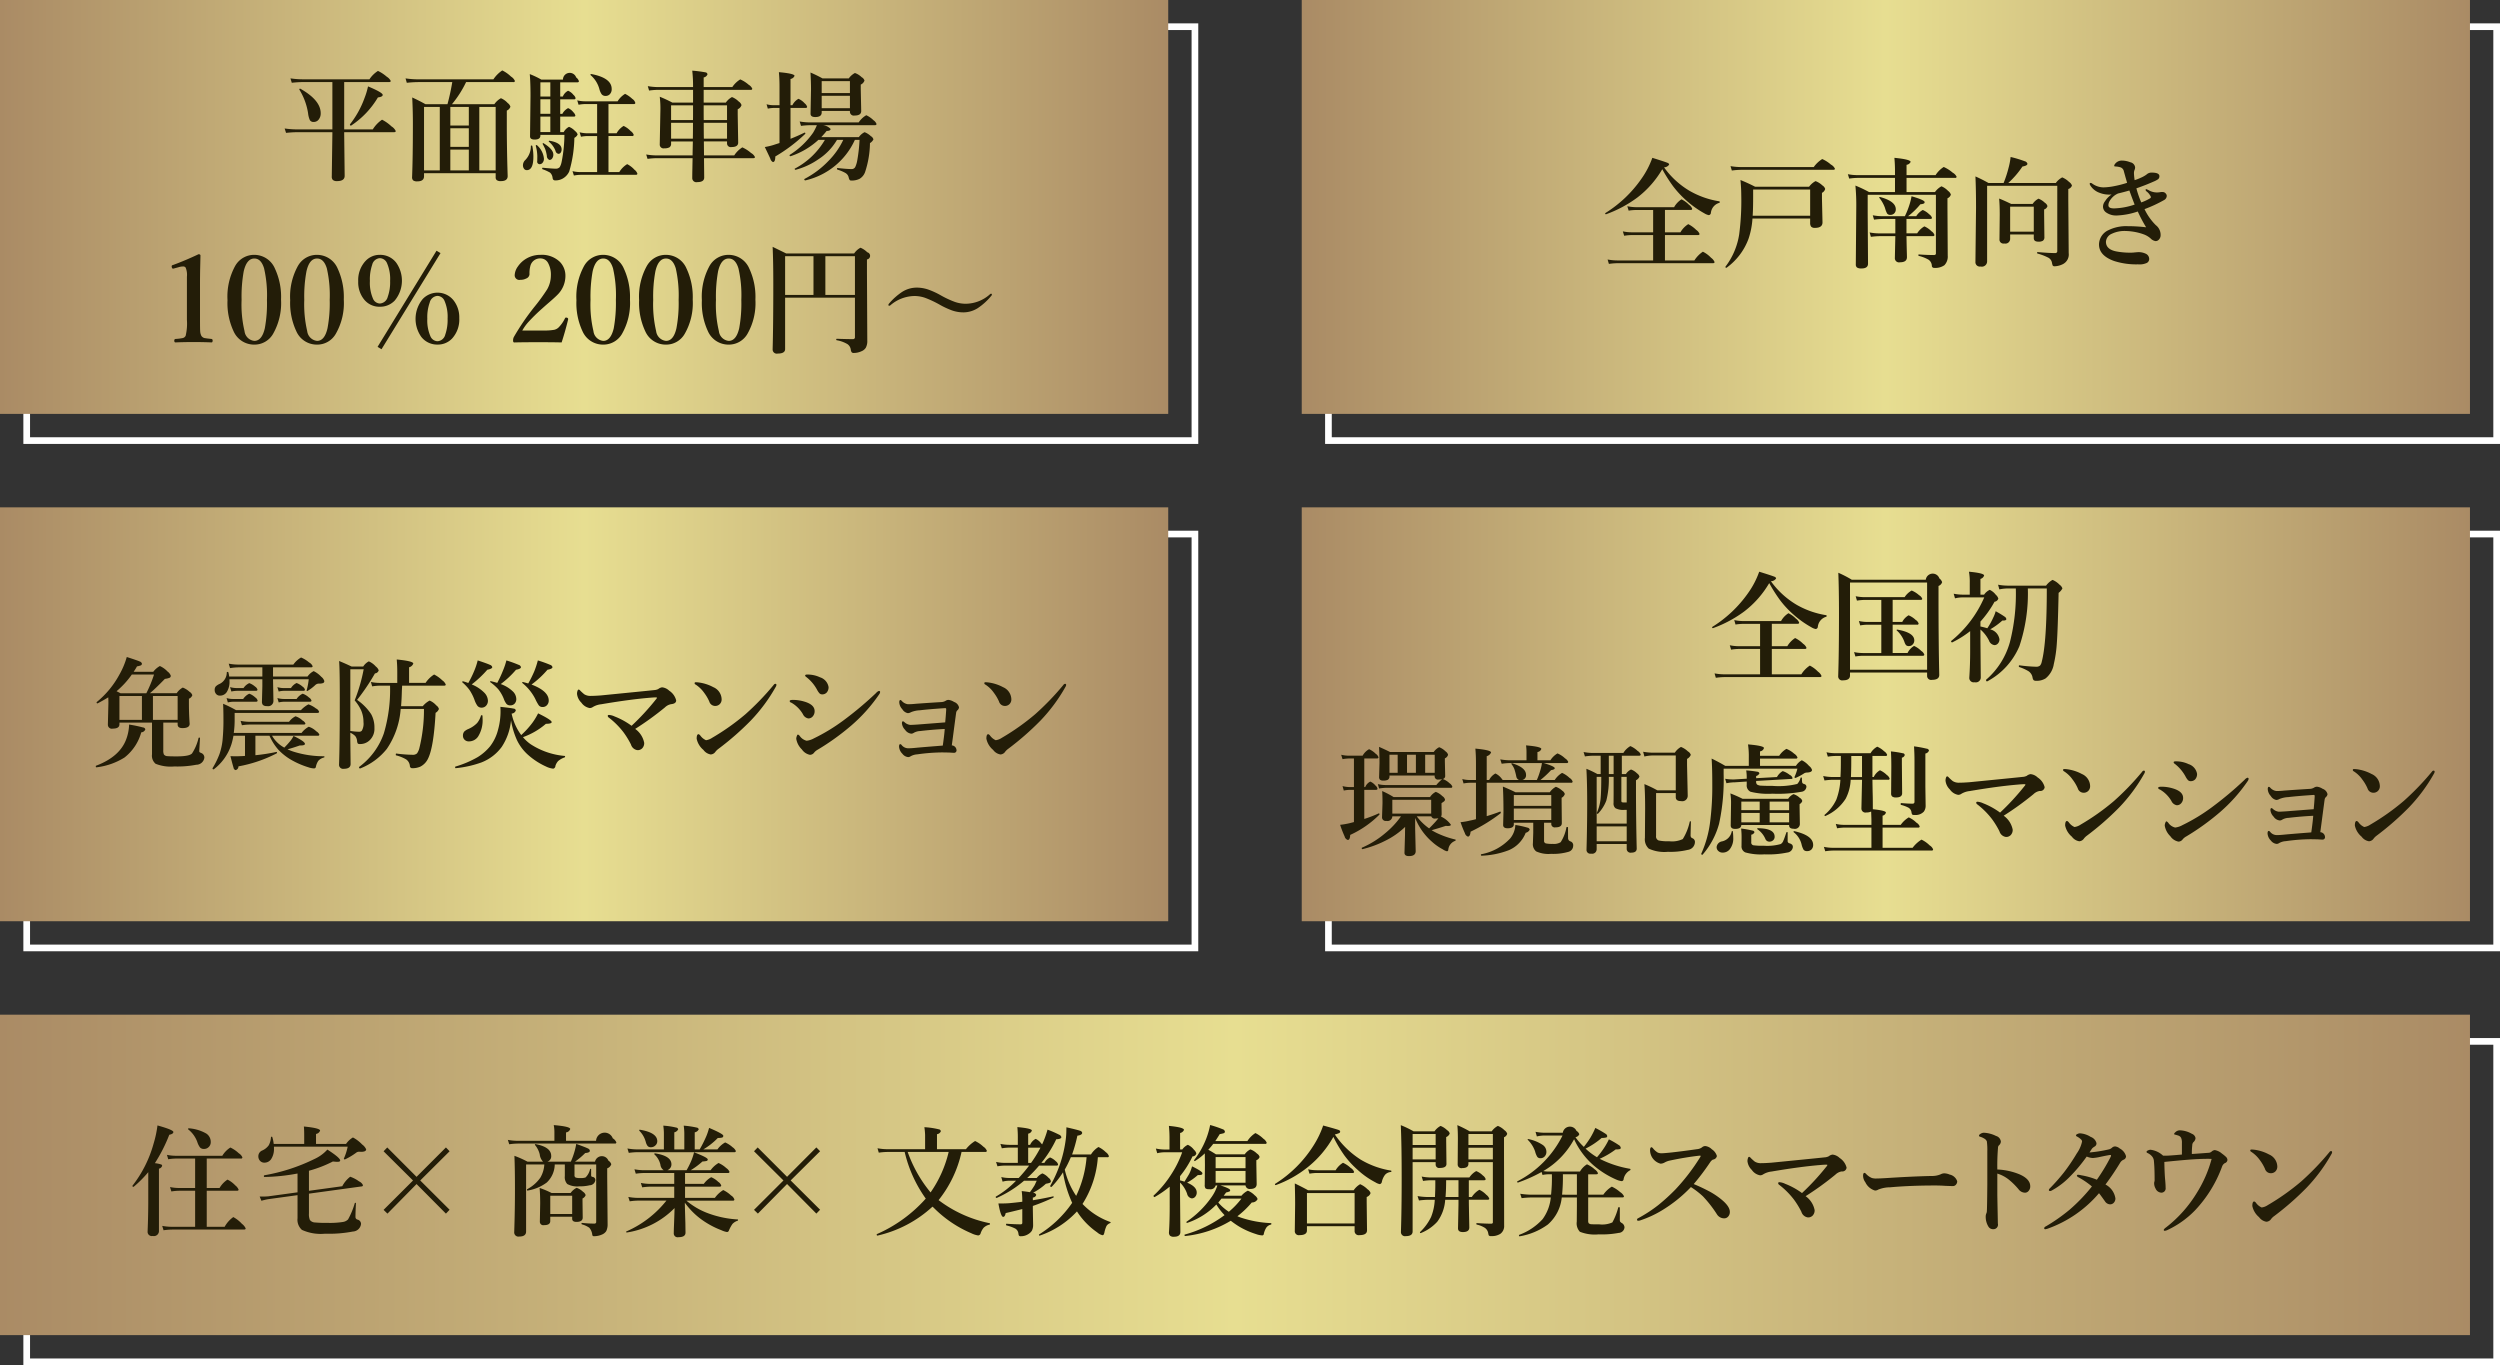
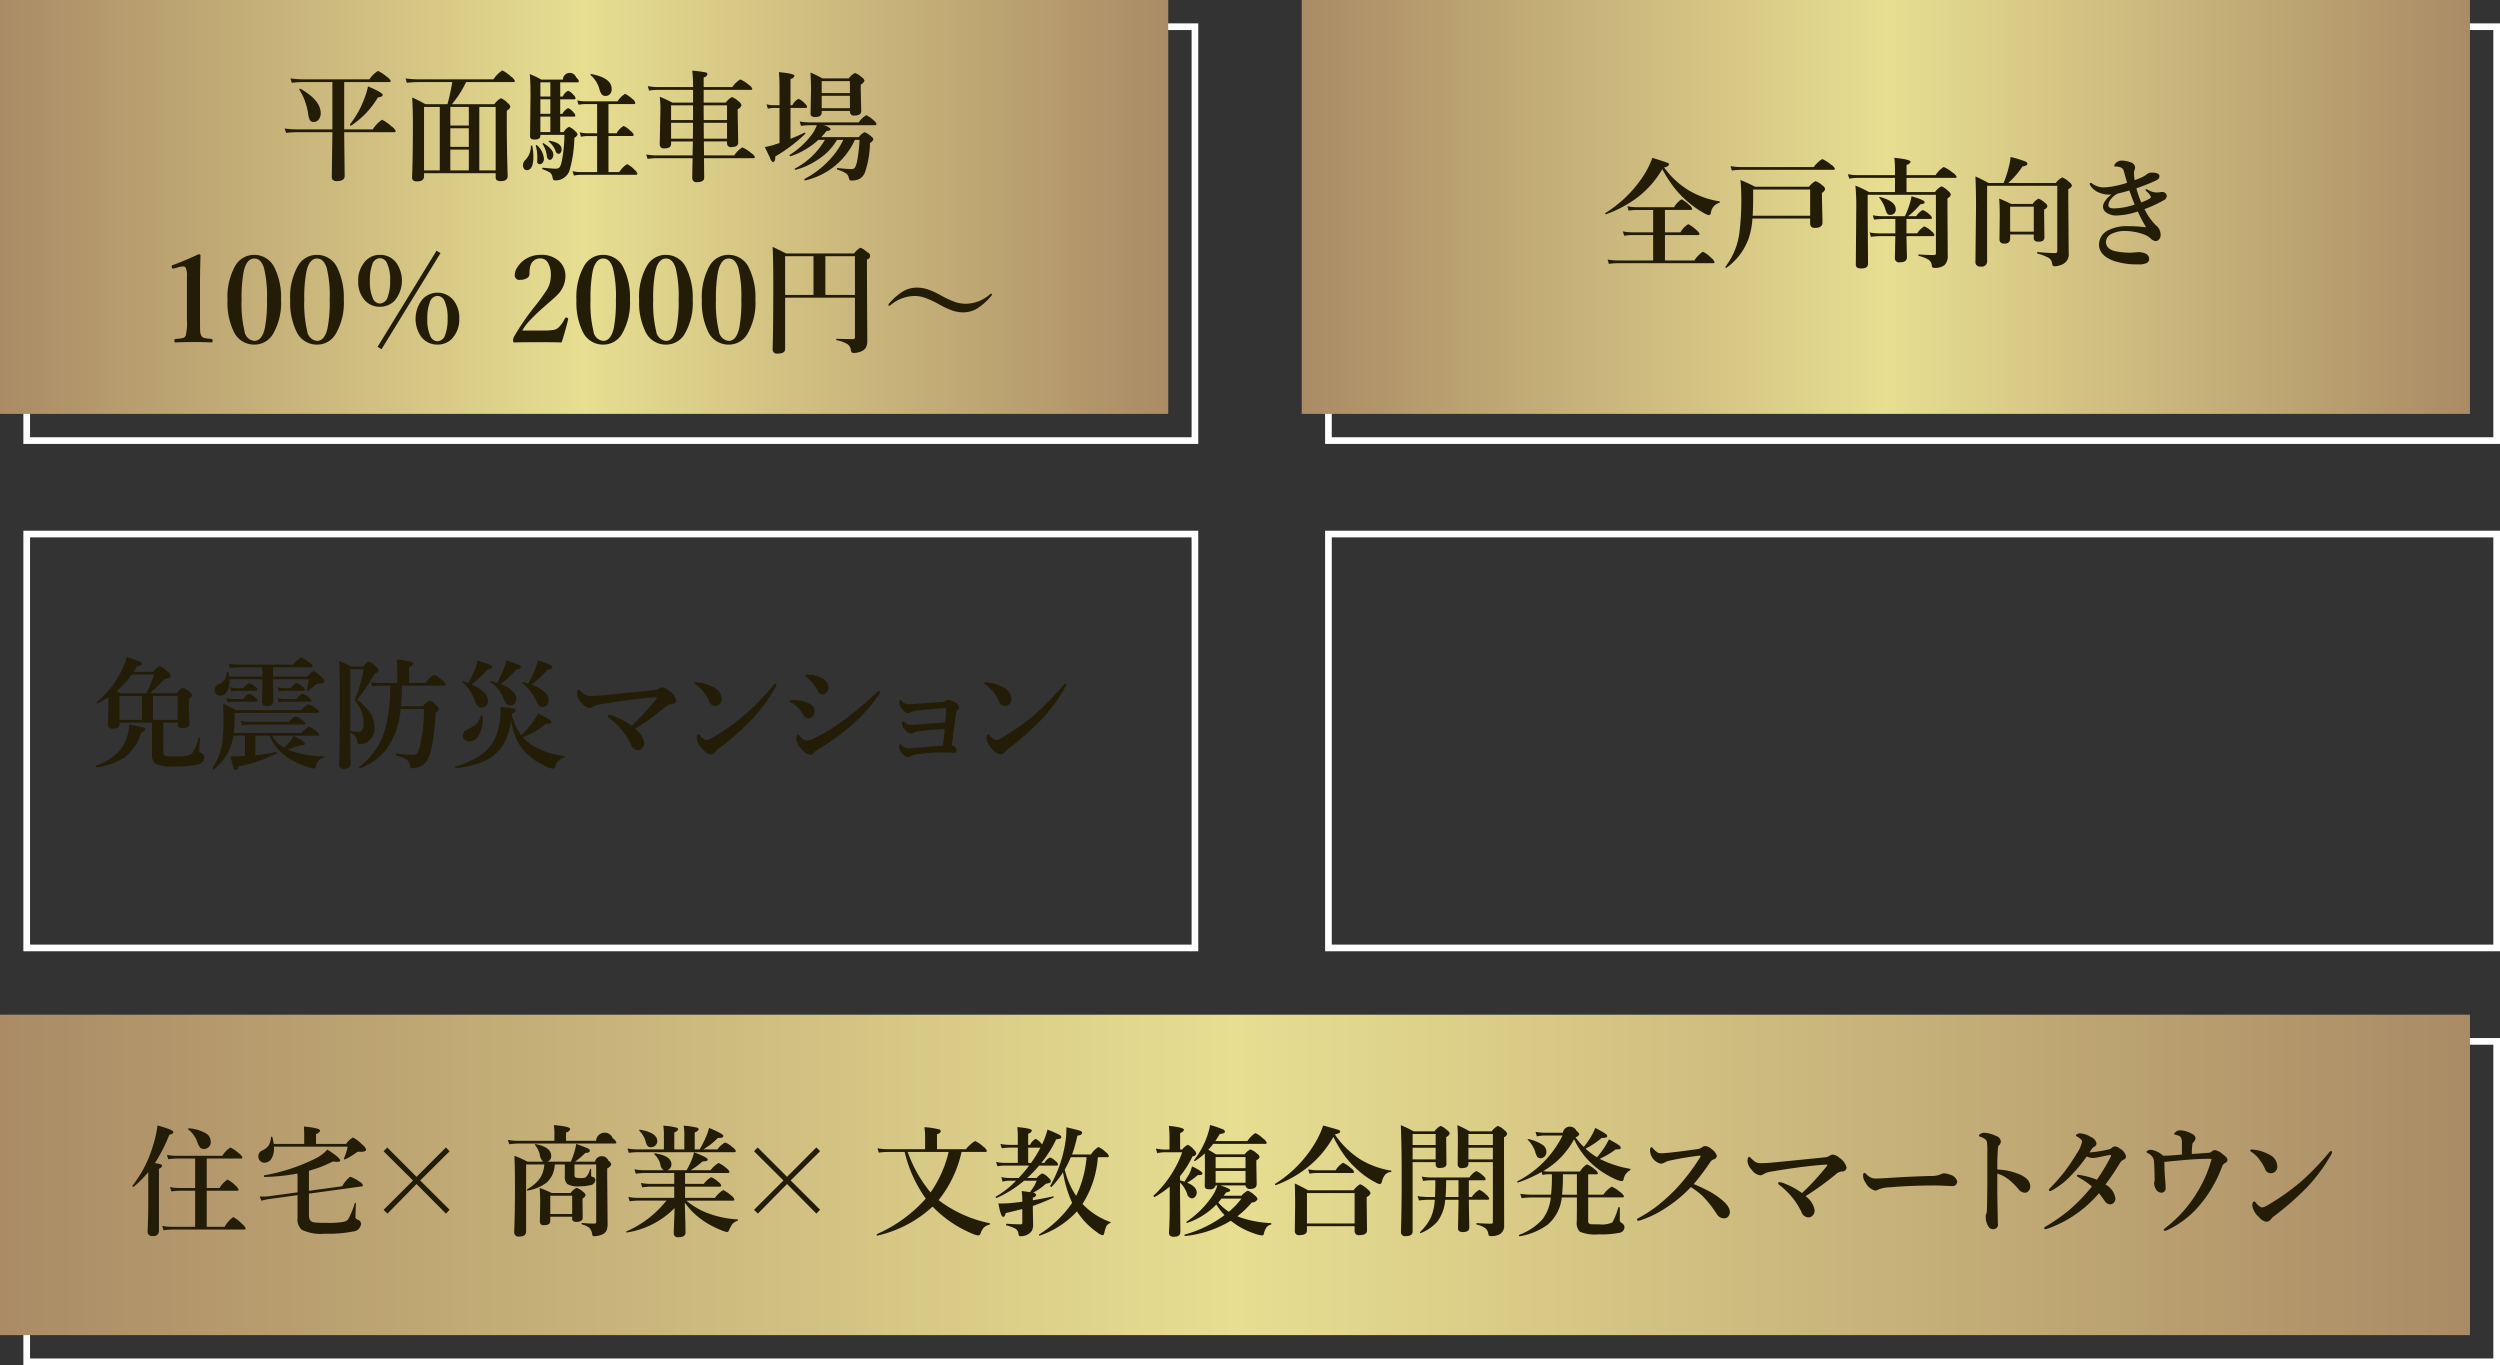
<svg xmlns="http://www.w3.org/2000/svg" xmlns:xlink="http://www.w3.org/1999/xlink" id="merit-sp.svg" width="374.5" height="204.5" viewBox="0 0 374.5 204.5">
  <rect x="0" y="0" width="374.5" height="204.5" fill="#333333" stroke="none" />
  <defs>
    <style>
      .cls-1 {
        fill: #8b591b;
        fill-opacity: 0;
        stroke: #fff;
        stroke-width: 1px;
      }

      .cls-2 {
        fill: url(#linear-gradient);
      }

      .cls-3 {
        fill: #231d08;
        fill-rule: evenodd;
      }

      .cls-4 {
        fill: url(#linear-gradient-2);
      }

      .cls-5 {
        fill: url(#linear-gradient-3);
      }

      .cls-6 {
        fill: url(#linear-gradient-4);
      }

      .cls-7 {
        fill: url(#linear-gradient-5);
      }
    </style>
    <linearGradient id="linear-gradient" y1="31" x2="175" y2="31" gradientUnits="userSpaceOnUse">
      <stop offset="0" stop-color="#aa8b65" />
      <stop offset="0.5" stop-color="#e7de91" />
      <stop offset="1" stop-color="#aa8b65" />
    </linearGradient>
    <linearGradient id="linear-gradient-2" x1="195" x2="370" xlink:href="#linear-gradient" />
    <linearGradient id="linear-gradient-3" y1="107" y2="107" xlink:href="#linear-gradient" />
    <linearGradient id="linear-gradient-4" x1="195" y1="107" x2="370" y2="107" xlink:href="#linear-gradient" />
    <linearGradient id="linear-gradient-5" y1="176" x2="370" y2="176" xlink:href="#linear-gradient" />
  </defs>
  <g id="グループ_11" data-name="グループ 11">
    <g id="グループ_10" data-name="グループ 10">
      <rect id="長方形_10" data-name="長方形 10" class="cls-1" x="4" y="4" width="175" height="62" />
      <rect id="長方形_10-2" data-name="長方形 10" class="cls-2" width="175" height="62" />
    </g>
    <path id="平面駐車場_100_2000円_" data-name="平面駐車場 100％ 2000円～" class="cls-3" d="M2070.29,659.294c0.16,0,.24-0.058.24-0.176a1.522,1.522,0,0,0-.58-0.615,5.9,5.9,0,0,0-1.33-.879,4.257,4.257,0,0,0-1.28,1.257h-9.98a12.983,12.983,0,0,1-1.85-.141l0.2,0.66a15.9,15.9,0,0,1,1.65-.106h4.43v7.092h-5.24a13.909,13.909,0,0,1-1.91-.14l0.21,0.659a17.2,17.2,0,0,1,1.72-.105h5.22v0.255l-0.09,6.372a0.706,0.706,0,0,0,.16.527,0.894,0.894,0,0,0,.63.176q1.14,0,1.14-.791l-0.07-6.3V666.8h7.48c0.16,0,.24-0.059.24-0.176a1.619,1.619,0,0,0-.63-0.685,6.132,6.132,0,0,0-1.42-1.011,4.928,4.928,0,0,0-1.39,1.458h-4.28v-7.092h6.73Zm-13.29,1a0.07,0.07,0,0,0-.04-0.009,0.1,0.1,0,0,0-.12.115,0.045,0.045,0,0,0,.01.034,9.463,9.463,0,0,1,1.3,3.525,3.413,3.413,0,0,0,.26,1.02,0.608,0.608,0,0,0,.58.29,0.916,0.916,0,0,0,.72-0.326,1.44,1.44,0,0,0,.33-0.984q0-1.942-3.04-3.665h0Zm10.13-.352a10.649,10.649,0,0,1-.52,1.732,14.079,14.079,0,0,1-2.18,3.946,0.048,0.048,0,0,0-.01.035,0.14,0.14,0,0,0,.16.159,0.069,0.069,0,0,0,.03-0.009,12.966,12.966,0,0,0,4-4.21q0.72-.088.72-0.378c0-.235-0.73-0.66-2.2-1.275h0Zm19.12,13v0.6a0.527,0.527,0,0,0,.16.439,0.964,0.964,0,0,0,.63.15c0.67,0,1.01-.252,1.01-0.756q-0.135-4.07-.13-8.191v-1.618a0.967,0.967,0,0,0,.54-0.58,1.07,1.07,0,0,0-.41-0.553,2.834,2.834,0,0,0-1.01-.721,2.929,2.929,0,0,0-.99.9h-6.35a15.83,15.83,0,0,0,2.12-3.314h7.08a0.184,0.184,0,0,0,.23-0.176,1.437,1.437,0,0,0-.58-0.65,5.143,5.143,0,0,0-1.31-.923,4.853,4.853,0,0,0-1.33,1.336h-11.27a13.639,13.639,0,0,1-1.89-.141l0.19,0.66a16.239,16.239,0,0,1,1.66-.106h5.15a32.963,32.963,0,0,1-.72,3.314h-3.29c-0.66-.369-1.32-0.707-1.99-1.011,0.07,1.447.1,2.745,0.1,3.893q0,5.1-.12,8.042a0.645,0.645,0,0,0,.16.484,0.957,0.957,0,0,0,.62.149c0.67,0,1.01-.252,1.01-0.756v-0.466h10.73Zm-4.02-9.922V665.8h-2.77v-2.777h2.77Zm-4.35,9.509h-2.36v-9.509h2.36v9.509Zm5.92,0v-9.509h2.45v9.509h-2.45Zm-4.34,0v-3.12h2.77v3.12h-2.77Zm0-3.533v-2.786h2.77V669h-2.77Zm17.09-1.8a21.413,21.413,0,0,1-.41,4.008,2.6,2.6,0,0,1-.29.826,0.749,0.749,0,0,1-.62.237q-0.48,0-1.92-.14-0.09,0-.09.123a0.106,0.106,0,0,0,.05.1,6.421,6.421,0,0,1,1.13.509,1.223,1.223,0,0,1,.37.73,0.659,0.659,0,0,0,.11.334,0.445,0.445,0,0,0,.33.1,2.175,2.175,0,0,0,1.05-.255,2.312,2.312,0,0,0,1.01-1.082,18.951,18.951,0,0,0,.77-5.035,1.1,1.1,0,0,0,.49-0.5,1.011,1.011,0,0,0-.38-0.518,2.559,2.559,0,0,0-.91-0.633,1.886,1.886,0,0,0-.8.791h-0.52v-2.32h2.03c0.16,0,.24-0.059.24-0.176a1.062,1.062,0,0,0-.31-0.492,1.9,1.9,0,0,0-.78-0.606,2.041,2.041,0,0,0-.86.861h-0.32v-2.18h2.07a0.188,0.188,0,0,0,.23-0.185,0.94,0.94,0,0,0-.32-0.483,1.965,1.965,0,0,0-.8-0.615,1.673,1.673,0,0,0-.79.87h-0.39v-2.127h2.54c0.17,0,.26-0.061.26-0.185a1.138,1.138,0,0,0-.41-0.553,1.018,1.018,0,0,0-1.98.325h-3.24a12.562,12.562,0,0,0-1.73-.826c0.08,0.961.11,2.048,0.11,3.261l-0.07,6.064c0,0.323.23,0.483,0.69,0.483,0.57,0,.86-0.2.86-0.6V667.2h3.6Zm-3.6-2.733h1.49v2.32h-1.49v-2.32Zm0-2.593h1.49v2.18h-1.49v-2.18Zm0-2.54h1.49v2.127h-1.49v-2.127Zm5.93,13.447a4.941,4.941,0,0,1-1.12-.14l0.21,0.659a5.672,5.672,0,0,1,.96-0.106h8.31c0.16,0,.24-0.058.24-0.175a1.222,1.222,0,0,0-.45-0.6,3.619,3.619,0,0,0-1.08-.826,3.546,3.546,0,0,0-1.18,1.186h-1.62v-5.4h3.54a0.192,0.192,0,0,0,.24-0.185,1.168,1.168,0,0,0-.45-0.553,3.522,3.522,0,0,0-1.06-.774,2.875,2.875,0,0,0-1.05,1.1h-1.22V662.59h3.78c0.16,0,.24-0.059.24-0.176a1.024,1.024,0,0,0-.45-0.6,4.643,4.643,0,0,0-1.08-.755,3.3,3.3,0,0,0-1.12,1.116h-4.94a4.808,4.808,0,0,1-1.11-.141l0.2,0.659a5.756,5.756,0,0,1,.98-0.105h1.8v4.377h-1.51a4.644,4.644,0,0,1-1.11-.149l0.2,0.667a5.756,5.756,0,0,1,.98-0.105h1.44v5.4h-2.57Zm1.7-14.686h-0.02a0.1,0.1,0,0,0-.11.105,0.08,0.08,0,0,0,.03.062,4.2,4.2,0,0,1,1.32,2.135,2.473,2.473,0,0,0,.33.73,0.717,0.717,0,0,0,.58.246,0.832,0.832,0,0,0,.64-0.255,1.058,1.058,0,0,0,.28-0.791c0-1.1-1.02-1.846-3.05-2.232h0Zm-8.95,10.714c-0.07,0-.11.023-0.11,0.07a2.922,2.922,0,0,1-.82,2.083,1.083,1.083,0,0,0-.36.773,0.846,0.846,0,0,0,.14.519,0.492,0.492,0,0,0,.44.237c0.65,0,.98-0.671.98-2.013a7.971,7.971,0,0,0-.16-1.6,0.1,0.1,0,0,0-.11-0.07h0Zm1.64,2.584a0.9,0.9,0,0,0,.21-0.633,3.043,3.043,0,0,0-1.04-2,0.073,0.073,0,0,0-.06-0.026,0.174,0.174,0,0,0-.05.008,0.094,0.094,0,0,0-.07.115,6.4,6.4,0,0,1,.23,1.529l-0.01.747a0.372,0.372,0,0,0,.36.466,0.551,0.551,0,0,0,.43-0.2h0Zm1.06-3.305h-0.03a0.086,0.086,0,0,0-.1.088,0.082,0.082,0,0,0,.03.062,3.251,3.251,0,0,1,.99,1.379,0.532,0.532,0,0,0,.44.431,0.39,0.39,0,0,0,.32-0.167,0.794,0.794,0,0,0,.15-0.5q0-.984-1.8-1.292h0Zm-0.89.378a0.06,0.06,0,0,0-.04-0.018,0.093,0.093,0,0,0-.11.106,0.048,0.048,0,0,0,.01.035,7.056,7.056,0,0,1,.38.773,5.994,5.994,0,0,1,.24.985,0.644,0.644,0,0,0,.38.615,0.494,0.494,0,0,0,.4-0.2,0.956,0.956,0,0,0,.19-0.606c0-.522-0.48-1.084-1.45-1.688h0Zm19.28-6.091a18.451,18.451,0,0,0-1.89-.879,14.43,14.43,0,0,1,.1,1.873l-0.1,5.273a0.566,0.566,0,0,0,.69.58,1.532,1.532,0,0,0,.75-0.141,0.61,0.61,0,0,0,.26-0.562v-0.325h3.26c-0.02.937-.04,1.634-0.04,2.091h-5.38a9.571,9.571,0,0,1-1.57-.14l0.2,0.659a11.587,11.587,0,0,1,1.38-.106h5.37c-0.03,1.477-.05,2.467-0.05,2.971a0.615,0.615,0,0,0,.76.615c0.69,0,1.03-.228,1.03-0.685q0-.194-0.03-2.9h7.39c0.16,0,.24-0.058.24-0.175a1.38,1.38,0,0,0-.58-0.6,5.175,5.175,0,0,0-1.31-.844,3.934,3.934,0,0,0-1.21,1.2h-4.53l-0.02-2.091h3.47v0.272a0.555,0.555,0,0,0,.67.571c0.67,0,1-.222,1-0.668l-0.07-4.175v-0.825a0.99,0.99,0,0,0,.57-0.616,1.007,1.007,0,0,0-.42-0.536,2.943,2.943,0,0,0-1.01-.668,2.6,2.6,0,0,0-.92.826h-3.32v-1.907h7.05a0.184,0.184,0,0,0,.23-0.176,1.266,1.266,0,0,0-.53-0.58,4.852,4.852,0,0,0-1.27-.809,3.8,3.8,0,0,0-1.19,1.152h-4.29v-1.442a0.748,0.748,0,0,0,.57-0.465,0.33,0.33,0,0,0-.29-0.3,18.961,18.961,0,0,0-1.99-.255,20.86,20.86,0,0,1,.12,2.461h-5.22a9.463,9.463,0,0,1-1.56-.141l0.19,0.659a10.988,10.988,0,0,1,1.37-.105h5.22v1.907h-3.1Zm8.19,0.413v2.2h-3.49c-0.01-.493-0.01-1.225-0.01-2.2h3.5Zm-5.09.861c0,0.592,0,1.038-.01,1.337h-3.28v-2.2h3.29v0.861Zm-3.29,4.131v-2.381h3.28c0,1.119-.01,1.913-0.02,2.381h-3.26Zm4.89-2.381h3.49v2.381h-3.47c-0.01-.468-0.02-1.262-0.02-2.381h0Zm23.34,2.557a23.964,23.964,0,0,1-.34,3.059,4.018,4.018,0,0,1-.3,1,0.593,0.593,0,0,1-.56.316c-0.44,0-1.14-.052-2.11-0.158-0.04-.012-0.06.021-0.06,0.1a0.137,0.137,0,0,0,.06.141,5.7,5.7,0,0,1,1.21.51,1.028,1.028,0,0,1,.47.641,1.109,1.109,0,0,0,.14.379,0.279,0.279,0,0,0,.26.105,2.611,2.611,0,0,0,1.23-.255,1.926,1.926,0,0,0,.84-1.046,14.324,14.324,0,0,0,.72-4.306,1.38,1.38,0,0,0,.52-0.554,0.78,0.78,0,0,0-.38-0.484,2.963,2.963,0,0,0-.94-0.6,2.2,2.2,0,0,0-.86.738h-5.63c0.3-.322.57-0.63,0.8-0.923,0.39,0,.59-0.1.59-0.3a1.8,1.8,0,0,0-1.15-.562h7.79c0.16,0,.24-0.061.24-0.184a1.169,1.169,0,0,0-.45-0.555,3.908,3.908,0,0,0-1.08-.755,3.409,3.409,0,0,0-1.14,1.081h-7.25a9.622,9.622,0,0,1-1.59-.141l0.2,0.66a11.524,11.524,0,0,1,1.4-.106h0.98a8.063,8.063,0,0,1-.56,1.116,12.089,12.089,0,0,1-3.51,3.331,0.069,0.069,0,0,0-.02.044,0.134,0.134,0,0,0,.14.158,0.067,0.067,0,0,0,.03-0.008,11.442,11.442,0,0,0,4.15-2.444h0.97a11.321,11.321,0,0,1-4.5,4.307,0.036,0.036,0,0,0-.03.035,0.147,0.147,0,0,0,.04.1,0.125,0.125,0,0,0,.11.043,10.879,10.879,0,0,0,3.39-1.564,8.7,8.7,0,0,0,2.8-2.918h0.94a11.31,11.31,0,0,1-2.2,3.138,13.707,13.707,0,0,1-3.61,2.715,0.058,0.058,0,0,0-.03.053,0.178,0.178,0,0,0,.04.106,0.12,0.12,0,0,0,.11.061,10.8,10.8,0,0,0,7.43-6.073h0.7Zm-8.09-4.781c0.16,0,.24-0.059.24-0.176a1.147,1.147,0,0,0-.38-0.527,2.641,2.641,0,0,0-.92-0.668,2.231,2.231,0,0,0-.91.958h-0.28v-3.929a0.772,0.772,0,0,0,.6-0.466q0-.342-2.34-0.553,0.09,1.045.09,2.1v2.848h-0.96a3.811,3.811,0,0,1-.98-0.141l0.19,0.659a4.511,4.511,0,0,1,.85-0.105h0.9v5.256q-0.585.184-.84,0.272a9.832,9.832,0,0,1-1.36.326q0.255,0.527.66,1.388c0.07,0.153.13,0.27,0.16,0.352a0.829,0.829,0,0,0,.39.51c0.24,0,.36-0.279.36-0.835a24,24,0,0,0,4.47-3.375,0.08,0.08,0,0,0,.03-0.062,0.116,0.116,0,0,0-.12-0.141,0.014,0.014,0,0,0-.01.009c-0.66.322-1.35,0.63-2.09,0.923V663.17h2.25Zm6.65,0.448v0.088a0.577,0.577,0,0,0,.7.6q0.99,0,.99-0.668l-0.07-3.331v-0.633a1.06,1.06,0,0,0,.56-0.607,0.86,0.86,0,0,0-.42-0.5,2.8,2.8,0,0,0-1.01-.633,2.588,2.588,0,0,0-.92.808h-3.94a19.777,19.777,0,0,0-1.8-.879c0.05,0.9.08,1.74,0.08,2.514l-0.07,3.656c0,0.334.23,0.5,0.7,0.5,0.65,0,.97-0.228.97-0.685v-0.229h4.23Zm-4.23-.413v-1.854h4.23v1.854h-4.23Zm0-2.267v-1.784h4.23v1.784h-4.23ZM2037.91,686.7a0.224,0.224,0,0,0-.2.167,0.741,0.741,0,0,0,.03.158,0.213,0.213,0,0,0,.18.22,0.527,0.527,0,0,0,.13-0.026l0.71-.194a2.293,2.293,0,0,1,.63-0.105,0.439,0.439,0,0,1,.42.167,2.845,2.845,0,0,1,.19,1.38v6.442a7.926,7.926,0,0,1-.19,2.391,0.645,0.645,0,0,1-.49.351,7.608,7.608,0,0,1-1.03.123,0.217,0.217,0,0,0-.18.264q0,0.255.18,0.255c0.85-.035,1.76-0.053,2.74-0.053,0.93,0,1.82.018,2.66,0.053,0.1,0,.16-0.085.16-0.255a0.219,0.219,0,0,0-.16-0.264q-0.765-.078-0.93-0.114a0.768,0.768,0,0,1-.6-0.36,1.849,1.849,0,0,1-.17-0.606q-0.03-.379-0.03-1.785v-5.633c0-.528.01-1.152,0.02-1.873,0.03-1.084.04-1.786,0.05-2.109,0-.141-0.1-0.211-0.29-0.211-1.35.639-2.63,1.178-3.83,1.617h0Zm9.36,0.062a9.552,9.552,0,0,0-1.19,5.212,9.968,9.968,0,0,0,.91,4.649,3.357,3.357,0,0,0,3.11,2,3.217,3.217,0,0,0,2.8-1.6,9.3,9.3,0,0,0,1.2-5.15,10,10,0,0,0-.92-4.649,3.363,3.363,0,0,0-3.08-2.048,3.256,3.256,0,0,0-2.83,1.591h0Zm4.29,0.439a18.011,18.011,0,0,1,.43,4.72,20.448,20.448,0,0,1-.32,4.254c-0.29,1.26-.82,1.89-1.57,1.89a1.647,1.647,0,0,1-1.47-1.46,17.233,17.233,0,0,1-.44-4.684,21.412,21.412,0,0,1,.32-4.289q0.45-1.906,1.59-1.907c0.68,0,1.16.492,1.46,1.476h0Zm5.11-.439a9.459,9.459,0,0,0-1.2,5.212,9.959,9.959,0,0,0,.92,4.649,3.347,3.347,0,0,0,3.11,2,3.2,3.2,0,0,0,2.79-1.6,9.206,9.206,0,0,0,1.21-5.15,10.126,10.126,0,0,0-.92-4.649,3.363,3.363,0,0,0-3.08-2.048,3.245,3.245,0,0,0-2.83,1.591h0Zm4.29,0.439a18.011,18.011,0,0,1,.43,4.72,20.307,20.307,0,0,1-.33,4.254q-0.435,1.89-1.56,1.89a1.664,1.664,0,0,1-1.48-1.46,17.652,17.652,0,0,1-.44-4.684,20.537,20.537,0,0,1,.33-4.289q0.435-1.906,1.59-1.907c0.67,0,1.16.492,1.46,1.476h0Zm5.77-1.081a4.228,4.228,0,0,0-1.07,3.015,4.1,4.1,0,0,0,.84,2.671,2.924,2.924,0,0,0,2.4,1.143,3.01,3.01,0,0,0,2.22-.914,4.656,4.656,0,0,0,.22-5.7,3.013,3.013,0,0,0-2.44-1.16,2.877,2.877,0,0,0-2.17.949h0Zm3.25,0.317a5.922,5.922,0,0,1,.46,2.645,6.46,6.46,0,0,1-.36,2.391,1.3,1.3,0,0,1-1.18.993,1.163,1.163,0,0,1-1.04-.765,5.975,5.975,0,0,1-.45-2.619,6.747,6.747,0,0,1,.34-2.408,1.272,1.272,0,0,1,1.15-1,1.2,1.2,0,0,1,1.08.765h0Zm8.01-1.521-0.6-.36-8.83,14.4,0.59,0.36Zm-2.65,6.856a4.664,4.664,0,0,0-.23,5.695,3,3,0,0,0,2.43,1.151,2.924,2.924,0,0,0,2.19-.914,4.219,4.219,0,0,0,1.07-3.05,4.1,4.1,0,0,0-.86-2.663,3.071,3.071,0,0,0-4.6-.219h0Zm3.26,0.325a6.031,6.031,0,0,1,.45,2.637,6.7,6.7,0,0,1-.35,2.39,1.28,1.28,0,0,1-1.16.993,1.2,1.2,0,0,1-1.07-.764,5.958,5.958,0,0,1-.46-2.619,6.521,6.521,0,0,1,.36-2.409,1.284,1.284,0,0,1,1.17-1,1.189,1.189,0,0,1,1.06.774h0Zm18.51,2.733v-0.053a0.212,0.212,0,0,0-.19-0.184,0.429,0.429,0,0,0-.13-0.027,0.2,0.2,0,0,0-.16.123,4.929,4.929,0,0,1-.98,1.389,1.425,1.425,0,0,1-.62.325,8.154,8.154,0,0,1-1.61.106h-3.18a7.232,7.232,0,0,1,.86-1.213,26.846,26.846,0,0,1,2.12-2.083c0.24-.217.59-0.528,1.06-0.932q0.855-.738,1.23-1.125a3.978,3.978,0,0,0,1.19-2.8,2.963,2.963,0,0,0-.83-2.127,3.872,3.872,0,0,0-2.9-1.054,4.181,4.181,0,0,0-2.08.536,3.939,3.939,0,0,0-1.32,1.222,2.377,2.377,0,0,0-.47,1.3,0.7,0.7,0,0,0,.86.686,1.8,1.8,0,0,0,.87-0.2,0.739,0.739,0,0,0,.49-0.642,4.139,4.139,0,0,1,.15-1.318,1.492,1.492,0,0,1,1.5-1.046,1.276,1.276,0,0,1,1.11.641,3.609,3.609,0,0,1,.44,1.934,4.214,4.214,0,0,1-.55,2.048,28.127,28.127,0,0,1-1.84,2.54,36.189,36.189,0,0,0-3.16,4.614,1.115,1.115,0,0,0-.11.5,0.469,0.469,0,0,0,.05.255,0.231,0.231,0,0,0,.19.053c0.79-.023,1.98-0.035,3.56-0.035,1.5,0,2.66.012,3.47,0.035,0.38-1.154.7-2.308,0.98-3.463h0Zm2.43-8.068a9.552,9.552,0,0,0-1.19,5.212,9.968,9.968,0,0,0,.91,4.649,3.347,3.347,0,0,0,3.11,2,3.228,3.228,0,0,0,2.8-1.6,9.3,9.3,0,0,0,1.2-5.15,10.126,10.126,0,0,0-.92-4.649,3.363,3.363,0,0,0-3.08-2.048,3.256,3.256,0,0,0-2.83,1.591h0Zm4.29,0.439a18.011,18.011,0,0,1,.43,4.72,21.172,21.172,0,0,1-.32,4.254c-0.3,1.26-.82,1.89-1.57,1.89a1.647,1.647,0,0,1-1.47-1.46,17.233,17.233,0,0,1-.44-4.684,21.412,21.412,0,0,1,.32-4.289q0.45-1.906,1.59-1.907c0.68,0,1.16.492,1.46,1.476h0Zm5.11-.439a9.459,9.459,0,0,0-1.2,5.212,9.959,9.959,0,0,0,.92,4.649,3.347,3.347,0,0,0,3.11,2,3.2,3.2,0,0,0,2.79-1.6,9.206,9.206,0,0,0,1.21-5.15,9.991,9.991,0,0,0-.93-4.649,3.35,3.35,0,0,0-3.07-2.048,3.233,3.233,0,0,0-2.83,1.591h0Zm4.29,0.439a18.463,18.463,0,0,1,.43,4.72,20.307,20.307,0,0,1-.33,4.254q-0.435,1.89-1.56,1.89a1.664,1.664,0,0,1-1.48-1.46,17.652,17.652,0,0,1-.44-4.684,20.537,20.537,0,0,1,.33-4.289q0.435-1.906,1.59-1.907c0.67,0,1.16.492,1.46,1.476h0Zm5.1-.439a9.552,9.552,0,0,0-1.19,5.212,9.968,9.968,0,0,0,.91,4.649,3.357,3.357,0,0,0,3.11,2,3.217,3.217,0,0,0,2.8-1.6,9.3,9.3,0,0,0,1.2-5.15,10,10,0,0,0-.92-4.649,3.363,3.363,0,0,0-3.08-2.048,3.256,3.256,0,0,0-2.83,1.591h0Zm4.29,0.439a18.011,18.011,0,0,1,.43,4.72,20.448,20.448,0,0,1-.32,4.254c-0.29,1.26-.82,1.89-1.57,1.89a1.647,1.647,0,0,1-1.47-1.46,17.233,17.233,0,0,1-.44-4.684,21.412,21.412,0,0,1,.32-4.289q0.45-1.906,1.59-1.907c0.68,0,1.16.492,1.46,1.476h0Zm17.45,4.395v5.888a0.276,0.276,0,0,1-.31.317c-0.67,0-1.47-.018-2.41-0.053-0.05,0-.08.038-0.08,0.114a0.092,0.092,0,0,0,.07.106,4.764,4.764,0,0,1,1.59.571,1.179,1.179,0,0,1,.52.853,0.87,0.87,0,0,0,.12.36,0.376,0.376,0,0,0,.32.123,2.779,2.779,0,0,0,1.19-.272,1.326,1.326,0,0,0,.62-0.519,2.106,2.106,0,0,0,.22-1.081l-0.05-10.151v-1.987a0.546,0.546,0,0,0,.05-1.072,3.135,3.135,0,0,0-1.02-.685,2.682,2.682,0,0,0-.95.861h-10.18c-0.82-.405-1.5-0.735-2.03-0.994,0.07,1.524.1,3.4,0.1,5.643q0,6.135-.1,9.729a0.624,0.624,0,0,0,.77.616c0.73,0,1.1-.223,1.1-0.668v-7.7h10.46Zm-10.46-6.214h4.25v5.8h-4.25v-5.8Zm6.03,5.8v-5.8h4.43v5.8h-4.43Zm11.57-.5a9.4,9.4,0,0,0-2.09,1.864,0.25,0.25,0,0,0-.03.149,0.09,0.09,0,0,0,.1.106,0.3,0.3,0,0,0,.17-0.053,5.641,5.641,0,0,1,3.65-1.406,4.914,4.914,0,0,1,1.57.272,15.629,15.629,0,0,1,2.25,1.064,12.311,12.311,0,0,0,1.74.809,5.2,5.2,0,0,0,1.75.307,4.05,4.05,0,0,0,2.12-.616,9.211,9.211,0,0,0,2.09-1.907,0.181,0.181,0,0,0,.05-0.149,0.1,0.1,0,0,0-.1-0.123,0.234,0.234,0,0,0-.17.07,5.489,5.489,0,0,1-3.69,1.433,4.961,4.961,0,0,1-1.57-.272,14.394,14.394,0,0,1-2.22-1.046,11.839,11.839,0,0,0-1.75-.8,5.406,5.406,0,0,0-1.76-.3,4.062,4.062,0,0,0-2.11.6h0Z" transform="translate(-2012 -647)" />
  </g>
  <g id="グループ_11-2" data-name="グループ 11">
    <g id="グループ_10-2" data-name="グループ 10">
      <rect id="長方形_10-3" data-name="長方形 10" class="cls-1" x="199" y="4" width="175" height="62" />
      <rect id="長方形_10-4" data-name="長方形 10" class="cls-4" x="195" width="175" height="62" />
    </g>
    <path id="全戸南向き" class="cls-3" d="M2262.6,674.86a14.746,14.746,0,0,0,2.01,2.171,14.921,14.921,0,0,0,2.7,1.925,2.051,2.051,0,0,0,.67.273,0.366,0.366,0,0,0,.31-0.326,1.744,1.744,0,0,1,1.25-1.511,0.1,0.1,0,0,0,.08-0.115,0.111,0.111,0,0,0-.08-0.123,12.933,12.933,0,0,1-4.44-1.564,12.568,12.568,0,0,1-3.83-3.525,0.91,0.91,0,0,0,.77-0.413,0.331,0.331,0,0,0-.26-0.263c-0.19-.088-0.95-0.337-2.26-0.747a12.782,12.782,0,0,1-1.64,3.146,18.379,18.379,0,0,1-5.39,5.124,0.058,0.058,0,0,0-.03.053,0.111,0.111,0,0,0,.12.131,0.056,0.056,0,0,0,.03-0.008,18.239,18.239,0,0,0,4.65-2.488,14.63,14.63,0,0,0,3.75-4.253,23.149,23.149,0,0,0,1.59,2.513h0Zm-8.32,11.154a8.089,8.089,0,0,1-1.46-.141l0.19,0.659a10.151,10.151,0,0,1,1.3-.105h14.29c0.16,0,.24-0.059.24-0.176a1.468,1.468,0,0,0-.52-0.633,4.3,4.3,0,0,0-1.23-.914,4.373,4.373,0,0,0-1.27,1.31h-4.41v-3.8h4.94c0.16,0,.24-0.059.24-0.176a1.316,1.316,0,0,0-.5-0.6,4.615,4.615,0,0,0-1.19-.861,3.517,3.517,0,0,0-1.17,1.222h-2.32v-3.349h3.85a0.187,0.187,0,0,0,.23-0.184,1.306,1.306,0,0,0-.48-0.589,4.068,4.068,0,0,0-1.12-.818,3.309,3.309,0,0,0-1.11,1.178h-5.66a6.7,6.7,0,0,1-1.35-.149l0.2,0.667a7.976,7.976,0,0,1,1.15-.1h2.52V681.8h-3.23a6.654,6.654,0,0,1-1.31-.141l0.2,0.659a7.5,7.5,0,0,1,1.11-.105h3.23v3.8h-5.36Zm28.88-5.634a0.93,0.93,0,0,0,.14.563,0.73,0.73,0,0,0,.58.193c0.76,0,1.13-.275,1.13-0.826l-0.08-3.551v-0.871a0.887,0.887,0,0,0,.48-0.588,0.93,0.93,0,0,0-.41-0.519,3.062,3.062,0,0,0-1.03-.65,2.819,2.819,0,0,0-.97.844h-8.08c-0.71-.369-1.45-0.706-2.2-1.011q0.12,1.239.12,2.233a38.55,38.55,0,0,1-.31,5.9,10.62,10.62,0,0,1-2.05,4.842,0.05,0.05,0,0,0-.01.036,0.121,0.121,0,0,0,.14.14,0.05,0.05,0,0,0,.03-0.009,9.333,9.333,0,0,0,3.3-4.367,11.74,11.74,0,0,0,.58-3.007h8.64v0.651Zm-8.61-1.064c0.05-.738.07-1.675,0.07-2.812v-1.116h8.54v3.928h-8.61Zm11.74-7.646a4.986,4.986,0,0,0-1.32-.844,4.349,4.349,0,0,0-1.27,1.2h-10.91a9.377,9.377,0,0,1-1.56-.14l0.2,0.659a11.585,11.585,0,0,1,1.39-.106h13.8c0.17,0,.25-0.058.25-0.176a1.385,1.385,0,0,0-.58-0.6h0Zm11.31,1.978h7.27a0.185,0.185,0,0,0,.23-0.176,1.418,1.418,0,0,0-.6-0.616,5.288,5.288,0,0,0-1.33-.843,3.915,3.915,0,0,0-1.22,1.222h-4.35v-1.547a0.764,0.764,0,0,0,.61-0.431q0-.378-2.43-0.615,0.09,0.993.09,1.942v0.651h-5.65a7.57,7.57,0,0,1-1.41-.141l0.2,0.659a9.62,9.62,0,0,1,1.28-.105h5.58v2.126h-3.88a18.616,18.616,0,0,0-2.05-.975,31.023,31.023,0,0,1,.13,3.261L2290,686.6a0.567,0.567,0,0,0,.18.474,1.173,1.173,0,0,0,.68.141c0.65,0,.97-0.241.97-0.721l-0.05-7.541v-2.769H2302v8.71a0.317,0.317,0,0,1-.05.229,0.4,0.4,0,0,1-.31.079q-1.02,0-2.19-.088a0.081,0.081,0,0,0-.08.1,0.111,0.111,0,0,0,.08.123,5.577,5.577,0,0,1,1.44.562,1.152,1.152,0,0,1,.5.906,0.322,0.322,0,0,0,.36.325,2.38,2.38,0,0,0,1.52-.4,1.858,1.858,0,0,0,.5-1.441l-0.04-7.163v-1.424a0.865,0.865,0,0,0,.51-0.554,1.114,1.114,0,0,0-.42-0.553,2.868,2.868,0,0,0-.99-0.686,2.836,2.836,0,0,0-.97.861h-4.26v-2.126Zm3.57,6.152c0.16,0,.24-0.059.24-0.176a1,1,0,0,0-.4-0.51,3.1,3.1,0,0,0-.98-0.659,2.71,2.71,0,0,0-.98.932h-1.22a11.132,11.132,0,0,0,1.84-1.785,1.859,1.859,0,0,0,.5-0.105,0.225,0.225,0,0,0,.14-0.22c0-.211-0.66-0.5-1.96-0.879a9.275,9.275,0,0,1-.33,1.319,11.87,11.87,0,0,1-.67,1.67h-3.41a7.547,7.547,0,0,1-1.4-.141l0.19,0.659a10.984,10.984,0,0,1,1.34-.105h1.85v2.162h-2.43a7.839,7.839,0,0,1-1.42-.141l0.19,0.659a10.841,10.841,0,0,1,1.34-.105h2.32l-0.07,3.3a0.623,0.623,0,0,0,.77.615c0.7,0,1.04-.258,1.04-0.773q0-.23-0.03-1.169c-0.02-.879-0.03-1.539-0.04-1.978h3.96a0.184,0.184,0,0,0,.23-0.176,1.059,1.059,0,0,0-.44-0.544,3.38,3.38,0,0,0-1.07-.739,3.111,3.111,0,0,0-1.08,1.046h-1.6V679.8h3.58Zm-7.54-3.287h-0.04a0.068,0.068,0,0,0-.08.07,0.18,0.18,0,0,0,.02.061,5.28,5.28,0,0,1,.84,1.5,4.026,4.026,0,0,0,.31.826,0.564,0.564,0,0,0,.5.22,0.812,0.812,0,0,0,.56-0.21,0.837,0.837,0,0,0,.25-0.633c0-.8-0.79-1.409-2.36-1.837h0Zm23.03,6.161q0,0.528.69,0.527a1.217,1.217,0,0,0,.68-0.141,0.627,0.627,0,0,0,.22-0.544l-0.04-3.454v-0.686a0.731,0.731,0,0,0,.5-0.5,0.857,0.857,0,0,0-.39-0.5,2.831,2.831,0,0,0-.95-0.615,2.289,2.289,0,0,0-.88.791h-3.21c-0.77-.375-1.38-0.645-1.81-0.809q0.09,1.011.09,2.408l-0.04,3.71a0.594,0.594,0,0,0,.72.615,0.715,0.715,0,0,0,.88-0.721V682.12h3.54v0.554Zm-3.54-.967v-3.744h3.54v3.744h-3.54Zm-3.23-7.286a21.6,21.6,0,0,0-1.97-.993q0.09,2,.09,4.719l-0.09,8.077a0.654,0.654,0,0,0,.77.7,0.79,0.79,0,0,0,.98-0.774v-11.32h10.51v9.756a0.289,0.289,0,0,1-.33.325c-0.58,0-1.46-.05-2.62-0.149-0.05,0-.07.038-0.07,0.114a0.1,0.1,0,0,0,.06.106,8.047,8.047,0,0,1,1.54.579,1.072,1.072,0,0,1,.61.73,2.789,2.789,0,0,0,.12.475,0.332,0.332,0,0,0,.31.123,3.018,3.018,0,0,0,1.23-.326,1.617,1.617,0,0,0,.86-1.652l-0.06-8.007v-1.59a0.829,0.829,0,0,0,.55-0.519,1.043,1.043,0,0,0-.43-0.536,3.137,3.137,0,0,0-1.03-.686,2.74,2.74,0,0,0-.96.844h-7.13a13.085,13.085,0,0,0,2.13-2.47q0.75-.13.75-0.413a0.552,0.552,0,0,0-.42-0.386,17.522,17.522,0,0,0-2.1-.633,10.141,10.141,0,0,1-.3,1.6,17.032,17.032,0,0,1-.75,2.3h-2.25Zm17.65,2.426c-0.18.258-.3,0.422-0.34,0.492a1.346,1.346,0,0,0-.17.642,1.081,1.081,0,0,0,.52.878,2.6,2.6,0,0,0,1.52.423,10.965,10.965,0,0,0,3.17-.6,20.9,20.9,0,0,0,1.25,2.365,24.038,24.038,0,0,0-2.78-.167,5.983,5.983,0,0,0-2.84.589,2.391,2.391,0,0,0-1.44,2.145c0,1.113.75,1.942,2.27,2.486a10.841,10.841,0,0,0,3.58.5,2.575,2.575,0,0,0,1.33-.22,0.681,0.681,0,0,0,.34-0.571,0.872,0.872,0,0,0-.53-0.809,2.493,2.493,0,0,0-1.03-.229c-0.11,0-.29.012-0.55,0.036a5.371,5.371,0,0,1-.73.043,10.972,10.972,0,0,1-2.07-.184c-1.04-.2-1.57-0.682-1.57-1.45a1.4,1.4,0,0,1,.88-1.2,4.431,4.431,0,0,1,2.09-.413,8.582,8.582,0,0,1,2.68.5,3.219,3.219,0,0,1,1.04.615,1.339,1.339,0,0,0,.74.4,0.652,0.652,0,0,0,.52-0.246,0.93,0.93,0,0,0,.24-0.65,1.83,1.83,0,0,0-.72-1.494,8.432,8.432,0,0,1-1.69-2.4,19.974,19.974,0,0,0,2.9-1.344,0.75,0.75,0,0,0,.43-0.616V676.32a0.571,0.571,0,0,0-.17-0.352,0.579,0.579,0,0,0-.38-0.2c-0.06,0-.11-0.008-0.15-0.008a1.609,1.609,0,0,0-.33.035,2.843,2.843,0,0,1-.45.035,2.476,2.476,0,0,1-1.21-.325,2.59,2.59,0,0,0-.36-0.167,0.1,0.1,0,0,0-.12.106,0.32,0.32,0,0,0,.13.219,2.13,2.13,0,0,1,.67.844,0.262,0.262,0,0,1-.13.2,6.99,6.99,0,0,1-1.32.616,14.741,14.741,0,0,1-.73-2.11c0.9-.311,1.78-0.654,2.62-1.028a3.253,3.253,0,0,0,.65-0.352,0.571,0.571,0,0,0,.18-0.44c0-.357-0.38-0.536-1.13-0.536a1.074,1.074,0,0,0-.71.211,1.74,1.74,0,0,1-.27.2,3.91,3.91,0,0,1-.38.22,9.328,9.328,0,0,1-1.22.5,9.045,9.045,0,0,1-.1-0.958,1.31,1.31,0,0,1,.07-0.536,0.984,0.984,0,0,0,.1-0.431,0.883,0.883,0,0,0-.72-0.756,3.514,3.514,0,0,0-1.26-.254,1.265,1.265,0,0,0-1.04.518,0.486,0.486,0,0,0-.11.238,0.111,0.111,0,0,0,.13.123l0.23,0.017a3.5,3.5,0,0,1,.52.1,0.76,0.76,0,0,1,.55.554c0.06,0.234.15,0.539,0.25,0.913l0.25,0.871a15.283,15.283,0,0,1-1.86.483,9.353,9.353,0,0,1-1.67.2,2.91,2.91,0,0,1-1.71-.58,0.409,0.409,0,0,0-.24-0.088,0.116,0.116,0,0,0-.12.141,0.488,0.488,0,0,0,.07.2,2.68,2.68,0,0,0,1.39,1.134,3.812,3.812,0,0,0,1.47.272c0.11,0,.23,0,0.35-0.017a3.762,3.762,0,0,0-.78.712h0Zm3.44-1.31c0.29,0.809.55,1.512,0.79,2.109a10.374,10.374,0,0,1-3.08.572c-0.57,0-.85-0.155-0.85-0.466a1.276,1.276,0,0,1,.19-0.65,2.894,2.894,0,0,1,.67-0.774,2.985,2.985,0,0,1,.58-0.343c0.63-.152,1.2-0.3,1.7-0.448h0Z" transform="translate(-2012 -647)" />
  </g>
  <g id="グループ_11-3" data-name="グループ 11">
    <g id="グループ_10-3" data-name="グループ 10">
      <rect id="長方形_10-5" data-name="長方形 10" class="cls-1" x="4" y="80" width="175" height="62" />
-       <rect id="長方形_10-6" data-name="長方形 10" class="cls-5" y="76" width="175" height="62" />
    </g>
    <path id="免震防災マンション" class="cls-3" d="M2034.77,755.248V760a1.588,1.588,0,0,0,.54,1.415,6.048,6.048,0,0,0,2.8.4,14.926,14.926,0,0,0,3.29-.255,1.217,1.217,0,0,0,1.21-1.045,0.713,0.713,0,0,0-.43-0.7,1.661,1.661,0,0,1-.27-0.132,0.253,0.253,0,0,1-.06-0.194c0-.041.04-0.682,0.11-1.925a0.081,0.081,0,0,0-.1-0.07,0.1,0.1,0,0,0-.12.07,7.215,7.215,0,0,1-.97,2.294c-0.26.3-1.04,0.449-2.32,0.449-0.7,0-1.16-.012-1.37-0.036a0.667,0.667,0,0,1-.53-0.255,1.482,1.482,0,0,1-.09-0.65v-4.122h2.15v0.272q0,0.555.72,0.554,1.08,0,1.08-.65c-0.08-1.067-.11-2.11-0.11-3.129v-0.624a0.89,0.89,0,0,0,.51-0.519,0.915,0.915,0,0,0-.42-0.518,3.194,3.194,0,0,0-1.01-.633,2.543,2.543,0,0,0-.91.844h-4.01c0.47-.387,1.22-1.1,2.24-2.145a2.886,2.886,0,0,0,.69-0.158,0.32,0.32,0,0,0,.19-0.325,1.3,1.3,0,0,0-.48-0.615,3.586,3.586,0,0,0-1.15-.827,3.107,3.107,0,0,0-.99.862h-2.94a8.314,8.314,0,0,0,.5-0.809,2.926,2.926,0,0,0,.58-0.149,0.284,0.284,0,0,0,.16-0.264,0.476,0.476,0,0,0-.34-0.325c-0.24-.112-0.89-0.334-1.93-0.668a11.65,11.65,0,0,1-1.1,2.628,13.7,13.7,0,0,1-3.4,4.122,0.069,0.069,0,0,0-.02.044,0.134,0.134,0,0,0,.14.158,0.018,0.018,0,0,0,.02-0.009q0.81-.422,1.59-0.9c0.01,0.188.02,0.475,0.02,0.861l-0.08,3.235a0.594,0.594,0,0,0,.74.589q0.99,0,.99-0.642v-0.255h4.88Zm-4.88-3.99h3.37v3.577h-3.37v-3.577Zm1.85-3.208h3.33a19.025,19.025,0,0,1-1.15,2.8h-3.87q-0.09-.053-0.27-0.141c-0.15-.076-0.26-0.132-0.32-0.167a12.955,12.955,0,0,0,2.28-2.487h0Zm3.17,6.785v-3.577h3.7v3.577h-3.7Zm-1.47,1.143a19.731,19.731,0,0,0-2.1-.44,6.8,6.8,0,0,1-.47,2.3q-1,2.548-4.48,3.867a0.072,0.072,0,0,0-.04.079c0,0.123.04,0.176,0.11,0.159a10.092,10.092,0,0,0,4.19-1.468,7.211,7.211,0,0,0,2.51-3.771,0.672,0.672,0,0,0,.61-0.448,0.368,0.368,0,0,0-.33-0.281h0Zm13.71-1.284v-0.9h12.39c0.17,0,.26-0.059.26-0.176a0.875,0.875,0,0,0-.47-0.492,3.829,3.829,0,0,0-1.13-.615,4.233,4.233,0,0,0-1.12.87h-9.72a17.572,17.572,0,0,0-1.94-.958c0.04,0.773.05,1.464,0.05,2.074a31.321,31.321,0,0,1-.14,3.472,9.527,9.527,0,0,1-.45,1.986,12.132,12.132,0,0,1-1.03,2.1,0.05,0.05,0,0,0-.01.036,0.139,0.139,0,0,0,.16.158,0.058,0.058,0,0,0,.03-0.009,7.635,7.635,0,0,0,2.65-3.788,10.258,10.258,0,0,0,.29-1.239h1.73v3.023c-0.28.024-.49,0.035-0.62,0.035-0.23.012-.48,0.018-0.76,0.018s-0.54-.006-0.8-0.018c0.24,0.956.4,1.527,0.46,1.714a0.443,0.443,0,0,0,.31.378,0.564,0.564,0,0,0,.43-0.562,20.4,20.4,0,0,0,5.72-1.943,0.112,0.112,0,0,0,.05-0.105c0-.088-0.03-0.126-0.08-0.114a27.5,27.5,0,0,1-3.15.492v-2.918h2.11a8.155,8.155,0,0,0,1.3,2.065,8.531,8.531,0,0,0,2.19,1.679,12.343,12.343,0,0,0,2.31.975,2.956,2.956,0,0,0,.86.176,0.275,0.275,0,0,0,.28-0.193,2.5,2.5,0,0,1,.37-0.941,1.706,1.706,0,0,1,.85-0.5,0.086,0.086,0,0,0,.07-0.1c0-.059-0.02-0.088-0.07-0.088a15,15,0,0,1-4.5-.668,6.8,6.8,0,0,1-.96-0.378c0.42-.1,1.03-0.29,1.84-0.571h0.14q0.63,0,.63-0.237,0-.361-1.71-1.187a3.755,3.755,0,0,1-.61.905c-0.19.235-.45,0.516-0.77,0.844a4.694,4.694,0,0,1-1.84-1.784h6.86a0.185,0.185,0,0,0,.23-0.176,1.137,1.137,0,0,0-.46-0.483,2.881,2.881,0,0,0-1.13-.686,3.414,3.414,0,0,0-1.08.932h-10.15a14.211,14.211,0,0,0,.13-2.11h0Zm5.75-7.725h5.69c0.16,0,.24-0.059.24-0.176a1.147,1.147,0,0,0-.53-0.562,4.508,4.508,0,0,0-1.2-.739,3.679,3.679,0,0,0-1.16,1.063h-8.23a7.979,7.979,0,0,1-1.45-.14l0.2,0.668a9.367,9.367,0,0,1,1.3-.114h3.54v1.371h-4.97a4.365,4.365,0,0,0-.12-0.624,0.1,0.1,0,0,0-.11-0.062c-0.09,0-.13.027-0.13,0.079a1.9,1.9,0,0,1-1.05,1.706,2,2,0,0,0-.59.377,0.776,0.776,0,0,0-.17.545,0.863,0.863,0,0,0,.2.58,0.715,0.715,0,0,0,.59.264,1.183,1.183,0,0,0,1.04-.571,2.867,2.867,0,0,0,.39-1.6c0-.088-0.01-0.181-0.01-0.281h4.93V749.8l-0.06,2.285a0.758,0.758,0,0,0,.14.51,0.806,0.806,0,0,0,.61.176,0.787,0.787,0,0,0,.97-0.791l-0.06-3.226h5.35a10.534,10.534,0,0,1-.31,1.652v0.027c0,0.058.02,0.087,0.07,0.087a0.2,0.2,0,0,0,.06-0.017,6.955,6.955,0,0,0,1.13-.853,0.779,0.779,0,0,1,.58-0.246,1.609,1.609,0,0,0,.61-0.079,0.3,0.3,0,0,0,.19-0.316,1.285,1.285,0,0,0-.46-0.633,3.891,3.891,0,0,0-1.13-.844,2.511,2.511,0,0,0-.92.809h-5.17v-1.371Zm4.42,2.883a2.728,2.728,0,0,0-.89-0.536,1.962,1.962,0,0,0-.84.756h-1.16a3.219,3.219,0,0,1-.88-0.141l0.2,0.659a3.512,3.512,0,0,1,.76-0.105h2.92c0.17,0,.25-0.059.25-0.176a0.82,0.82,0,0,0-.36-0.457h0Zm0.96,1.634a2.68,2.68,0,0,0-.94-0.571,2.216,2.216,0,0,0-.91.791h-1.94a3.507,3.507,0,0,1-.94-0.14l0.2,0.659a3.846,3.846,0,0,1,.81-0.106h3.85c0.16,0,.25-0.058.25-0.176a0.847,0.847,0,0,0-.38-0.457h0Zm-8.07-1.634a2.669,2.669,0,0,0-.87-0.519,2.065,2.065,0,0,0-.86.739h-1.05a3.782,3.782,0,0,1-.97-0.141l0.2,0.659a4.254,4.254,0,0,1,.84-0.105h2.83c0.16,0,.24-0.059.24-0.176a0.82,0.82,0,0,0-.36-0.457h0Zm7.11,5.079a2.742,2.742,0,0,0-1.05-.632,2.631,2.631,0,0,0-.97.826h-5.96a6.637,6.637,0,0,1-1.3-.141l0.2,0.659a8.1,8.1,0,0,1,1.15-.105h8.12c0.16,0,.24-0.058.24-0.176a1,1,0,0,0-.43-0.431h0Zm-7.09-3.462a2.532,2.532,0,0,0-.89-0.554,2.216,2.216,0,0,0-.91.791h-1.58a3.194,3.194,0,0,1-.91-0.14l0.19,0.659a4.011,4.011,0,0,1,.81-0.106h3.41c0.16,0,.24-0.058.24-0.176a0.806,0.806,0,0,0-.36-0.474h0Zm14.97,5.774a1.4,1.4,0,0,1,.29.747,0.964,0.964,0,0,0,.09.361,0.34,0.34,0,0,0,.29.105,2.033,2.033,0,0,0,1.51-.571,2.355,2.355,0,0,0,.71-1.819,4.119,4.119,0,0,0-.48-2.066,7.776,7.776,0,0,0-2.12-2.154,31.713,31.713,0,0,0,2.68-3.972,0.626,0.626,0,0,0,.56-0.457,1.227,1.227,0,0,0-.43-0.571,2.986,2.986,0,0,0-1.05-.774,2.166,2.166,0,0,0-.84.774h-1.74c-0.73-.346-1.36-0.621-1.87-0.827,0.07,0.9.1,2.743,0.1,5.52q0,6.987-.11,9.975a0.608,0.608,0,0,0,.72.651c0.67,0,1.01-.24,1.01-0.721l-0.04-3.551V756.76a3.011,3.011,0,0,1,.72.483h0Zm-0.72-9.984h2a25.5,25.5,0,0,1-1.35,4.658,6.383,6.383,0,0,1,.97,1.5,4.393,4.393,0,0,1,.35,1.758,2.117,2.117,0,0,1-.25,1.283,0.524,0.524,0,0,1-.42.158,8.7,8.7,0,0,1-1.3-.123v-9.237Zm14.06,2.452c0.16,0,.23-0.059.23-0.176a1.362,1.362,0,0,0-.51-0.615,4.983,4.983,0,0,0-1.23-.879,4.257,4.257,0,0,0-1.28,1.257h-2.47V746.96a0.888,0.888,0,0,0,.63-0.562c0-.246-0.83-0.449-2.48-0.607,0.06,0.656.08,1.286,0.08,1.89V749.3h-2.68a6.126,6.126,0,0,1-1.27-.141l0.19,0.659a7.623,7.623,0,0,1,1.14-.105h1.54a23.035,23.035,0,0,1-.92,7.119,10.521,10.521,0,0,1-3.7,5.045,0.08,0.08,0,0,0-.02.053,0.148,0.148,0,0,0,.14.184h0.03a9.534,9.534,0,0,0,3.99-2.935,12.167,12.167,0,0,0,2.07-5.977h3.49a23.941,23.941,0,0,1-.7,5.907,2.309,2.309,0,0,1-.34.746,0.9,0.9,0,0,1-.69.212,21.993,21.993,0,0,1-2.41-.185c-0.05-.012-0.08.041-0.08,0.158,0,0.071.01,0.109,0.05,0.114a5.716,5.716,0,0,1,1.52.616,1.339,1.339,0,0,1,.54.966,0.337,0.337,0,0,0,.33.343,2.982,2.982,0,0,0,1.24-.237,2.589,2.589,0,0,0,1.16-1.222q0.84-1.713,1.12-6.838a1.106,1.106,0,0,0,.5-0.58,0.965,0.965,0,0,0-.4-0.536,2.686,2.686,0,0,0-.99-0.721,3.37,3.37,0,0,0-1.03.844h-3.25q0.09-1.055.12-2.373l0.04-.7h6.3Zm11.8-.545h-0.02a0.079,0.079,0,0,0-.09.088,0.127,0.127,0,0,0,.02.062,7.366,7.366,0,0,1,1.93,2.373,6.193,6.193,0,0,0,.54.984,0.7,0.7,0,0,0,.58.237,0.842,0.842,0,0,0,.61-0.246,0.973,0.973,0,0,0,.29-0.721q0-1.414-2.58-2.4a13.9,13.9,0,0,0,2.39-2.215c0.5-.088.75-0.219,0.75-0.395a0.488,0.488,0,0,0-.35-0.343,18.126,18.126,0,0,0-1.84-.659,13.133,13.133,0,0,1-.55,1.67,17.414,17.414,0,0,1-.89,1.784c-0.17-.053-0.44-0.126-0.79-0.22h0Zm-4.81-.123h-0.01a0.082,0.082,0,0,0-.1.088,0.08,0.08,0,0,0,.03.062,7.1,7.1,0,0,1,1.18,1.045,5.6,5.6,0,0,1,.84,1.451,2.674,2.674,0,0,0,.4.756,0.723,0.723,0,0,0,.57.219,0.865,0.865,0,0,0,.62-0.229,0.979,0.979,0,0,0,.28-0.746,1.611,1.611,0,0,0-.54-1.134,4.931,4.931,0,0,0-1.79-1.081,13.84,13.84,0,0,0,2.29-2.145c0.5-.088.74-0.219,0.74-0.395a0.488,0.488,0,0,0-.35-0.343,18.577,18.577,0,0,0-1.83-.659,10.414,10.414,0,0,1-.51,1.511,17.729,17.729,0,0,1-.86,1.855q-0.615-.185-0.96-0.255h0Zm-4.17.018h-0.02a0.093,0.093,0,0,0-.1.105,0.079,0.079,0,0,0,.03.061,6.586,6.586,0,0,1,1.05,1.117,6.989,6.989,0,0,1,.77,1.529,3.323,3.323,0,0,0,.44.87,0.776,0.776,0,0,0,.62.264,0.879,0.879,0,0,0,.64-0.264,1.074,1.074,0,0,0,.3-0.782,1.8,1.8,0,0,0-.57-1.222,5.575,5.575,0,0,0-1.86-1.213,15.906,15.906,0,0,0,2.34-2.2c0.5-.093.74-0.226,0.74-0.395a0.509,0.509,0,0,0-.36-0.343c-0.24-.118-0.85-0.337-1.82-0.659a10.417,10.417,0,0,1-.54,1.617,15.672,15.672,0,0,1-.87,1.767c-0.31-.112-0.57-0.2-0.79-0.255h0Zm8.05,8.745a6.951,6.951,0,0,0,1.65,2.232,10.53,10.53,0,0,0,2.73,1.784,3.176,3.176,0,0,0,1.09.325,0.427,0.427,0,0,0,.32-0.413,1.892,1.892,0,0,1,.41-0.729,3.068,3.068,0,0,1,.97-0.545,0.12,0.12,0,0,0,.07-0.123,0.08,0.08,0,0,0-.07-0.1,11.06,11.06,0,0,1-5.11-1.766,5.864,5.864,0,0,1-1.13-1.046,10.869,10.869,0,0,0,3.44-2c0.57,0,.86-0.085.86-0.255,0-.211-0.68-0.647-2.03-1.31a9.913,9.913,0,0,1-.85,1.406,13.214,13.214,0,0,1-1.68,1.846,8.183,8.183,0,0,1-1.44-3.217,0.684,0.684,0,0,0,.63-0.483,0.347,0.347,0,0,0-.34-0.263c-0.24-.059-0.89-0.147-1.97-0.264,0.01,0.181.02,0.392,0.02,0.633a10.264,10.264,0,0,1-.37,2.786,6.766,6.766,0,0,1-1.19,2.487,7.6,7.6,0,0,1-1.85,1.617,15.156,15.156,0,0,1-3.35,1.424,0.109,0.109,0,0,0-.04.1c0,0.106.03,0.153,0.1,0.141a15.824,15.824,0,0,0,3.84-.861,6.832,6.832,0,0,0,3.04-2.329,8.667,8.667,0,0,0,1.39-3.973,12.008,12.008,0,0,0,.86,2.892h0Zm-5.27-3.665c-0.06,0-.09.017-0.09,0.052a3.2,3.2,0,0,1-.57,1.108,4.04,4.04,0,0,1-1.29.888,2.056,2.056,0,0,0-.64.395,0.92,0.92,0,0,0-.2.615,0.818,0.818,0,0,0,.22.589,0.861,0.861,0,0,0,.68.272,1.642,1.642,0,0,0,1.37-.729,4.585,4.585,0,0,0,.67-2.7c0-.135-0.01-0.269-0.01-0.4,0-.059-0.05-0.088-0.14-0.088h0Zm19.91,0.175a2.427,2.427,0,0,0-.81-0.219c-0.13,0-.2.047-0.2,0.14a0.341,0.341,0,0,0,.18.273,11.774,11.774,0,0,1,2.19,2.2,12.648,12.648,0,0,1,1.11,1.819,1.176,1.176,0,0,0,.97.844,0.947,0.947,0,0,0,.71-0.272,1.116,1.116,0,0,0,.3-0.826,3.326,3.326,0,0,0-1.35-2.083,44.318,44.318,0,0,0,4.46-3.226,1.777,1.777,0,0,1,.94-0.484c0.49-.052.74-0.239,0.74-0.562a2.434,2.434,0,0,0-1.05-1.459,1.779,1.779,0,0,0-1.06-.5,1.189,1.189,0,0,0-.57.255,1.562,1.562,0,0,1-.6.158q-0.435.052-7.99,0.8c-0.64.047-1.14,0.07-1.49,0.07a1.711,1.711,0,0,1-1-.237c-0.12-.093-0.32-0.267-0.58-0.518a0.531,0.531,0,0,0-.26-0.2,0.252,0.252,0,0,0-.17.185,1.225,1.225,0,0,0-.08.483,2.139,2.139,0,0,0,.65,1.3,1.918,1.918,0,0,0,1.24.809,0.85,0.85,0,0,0,.5-0.167,3.05,3.05,0,0,1,1.23-.4q4.215-.72,7.27-0.976,0.615-.053.9-0.052c0.12,0,.18.017,0.18,0.052a0.448,0.448,0,0,1-.13.22,36.425,36.425,0,0,1-3.67,3.982,10.914,10.914,0,0,0-2.56-1.407h0Zm12.88,2.9a0.638,0.638,0,0,0-.28-0.237c-0.2,0-.29.228-0.29,0.685a2.949,2.949,0,0,0,1.01,1.67,1.7,1.7,0,0,0,1.1.685,0.92,0.92,0,0,0,.72-0.43,2.4,2.4,0,0,1,.46-0.431,42.217,42.217,0,0,0,4.81-4.21,24.783,24.783,0,0,0,3.74-5.045,0.677,0.677,0,0,0,.11-0.307,0.15,0.15,0,0,0-.18-0.158,0.323,0.323,0,0,0-.23.158,39.553,39.553,0,0,1-4.23,4.394,34.653,34.653,0,0,1-4.99,3.533,2.179,2.179,0,0,1-.92.361,2.114,2.114,0,0,1-.83-0.668h0Zm0.56-6.425a6.57,6.57,0,0,1,.76,1.292,0.915,0.915,0,0,0,.88.668,0.958,0.958,0,0,0,.65-0.237,0.972,0.972,0,0,0,.32-0.774,2.021,2.021,0,0,0-1.24-1.8,6.36,6.36,0,0,0-2.29-.72,3.419,3.419,0,0,0-.35-0.018,0.14,0.14,0,0,0-.17.141,0.208,0.208,0,0,0,.12.184,4.675,4.675,0,0,1,1.32,1.266h0Zm16.92-.44a2.505,2.505,0,0,0,.34.5,0.567,0.567,0,0,0,.42.167,0.881,0.881,0,0,0,.68-0.29,1.182,1.182,0,0,0,.27-0.809,1.849,1.849,0,0,0-1.28-1.459,4.348,4.348,0,0,0-1.92-.413c-0.21,0-.31.05-0.31,0.149a0.35,0.35,0,0,0,.18.229,6.034,6.034,0,0,1,1.62,1.924h0Zm0.12,8.93a36.539,36.539,0,0,0,5.01-3.612,24.139,24.139,0,0,0,4.18-4.685,0.642,0.642,0,0,0,.12-0.307,0.157,0.157,0,0,0-.18-0.176,0.991,0.991,0,0,0-.42.308,52.059,52.059,0,0,1-4.9,4.113,27.545,27.545,0,0,1-4.41,2.68,2.94,2.94,0,0,1-1.09.361,1.744,1.744,0,0,1-1.04-.721,0.815,0.815,0,0,0-.26-0.211,0.232,0.232,0,0,0-.15.176,1.093,1.093,0,0,0-.11.475,2.849,2.849,0,0,0,.84,1.581,1.915,1.915,0,0,0,1.21.809,0.8,0.8,0,0,0,.65-0.36,1.927,1.927,0,0,1,.55-0.431h0Zm-2.25-5.291a1.088,1.088,0,0,0,.81.633,0.846,0.846,0,0,0,.66-0.308,1.151,1.151,0,0,0,.28-0.79c0-.622-0.47-1.084-1.42-1.389a5.994,5.994,0,0,0-1.82-.291c-0.34,0-.5.062-0.5,0.185a0.3,0.3,0,0,0,.25.229,4.738,4.738,0,0,1,1.74,1.731h0Zm17.15,1.547c-0.56.035-.91,0.053-1.06,0.053a1.481,1.481,0,0,1-.87-0.4,0.52,0.52,0,0,0-.23-0.14c-0.11,0-.16.1-0.16,0.307a1.6,1.6,0,0,0,.47.967,1.3,1.3,0,0,0,.92.58,0.67,0.67,0,0,0,.38-0.123,2.093,2.093,0,0,1,.98-0.272q1.77-.212,3.66-0.308c-0.04.6-.14,1.427-0.29,2.487-2.17.171-3.51,0.282-4.03,0.334-0.47.047-.85,0.071-1.12,0.071a1.266,1.266,0,0,1-1.04-.519,0.283,0.283,0,0,0-.19-0.1c-0.11,0-.17.131-0.17,0.395a1.656,1.656,0,0,0,.5,1.046,1.234,1.234,0,0,0,.87.5,0.686,0.686,0,0,0,.36-0.123,2.286,2.286,0,0,1,1-.29,27.8,27.8,0,0,1,3.76-.29l1,0.017c0.43,0.03.68,0.044,0.74,0.044a0.364,0.364,0,0,0,.37-0.448,0.751,0.751,0,0,0-.7-0.668q0.12-.861.33-2.487c0.14-1.037.24-1.831,0.32-2.382a0.6,0.6,0,0,1,.18-0.378,0.688,0.688,0,0,0,.25-0.448,1.123,1.123,0,0,0-.74-0.809,1.976,1.976,0,0,0-.82-0.308,0.783,0.783,0,0,0-.43.124,1.328,1.328,0,0,1-.64.2c-1.17.07-2.45,0.155-3.83,0.255a11.05,11.05,0,0,1-1.19.07,1.5,1.5,0,0,1-.95-0.527,0.368,0.368,0,0,0-.17-0.106c-0.12,0-.18.115-0.18,0.343a1.6,1.6,0,0,0,.45,1.028,1.256,1.256,0,0,0,.83.6,1,1,0,0,0,.46-0.14,3.913,3.913,0,0,1,1.34-.29c0.86-.106,2.13-0.215,3.8-0.326a0.141,0.141,0,0,1,.15.167v0.07q-0.06.995-.15,1.9Zm10.9,1.679a0.638,0.638,0,0,0-.28-0.237c-0.2,0-.29.228-0.29,0.685a2.949,2.949,0,0,0,1.01,1.67,1.7,1.7,0,0,0,1.1.685,0.92,0.92,0,0,0,.72-0.43,2.4,2.4,0,0,1,.46-0.431,42.217,42.217,0,0,0,4.81-4.21,24.783,24.783,0,0,0,3.74-5.045,0.677,0.677,0,0,0,.11-0.307,0.15,0.15,0,0,0-.18-0.158,0.323,0.323,0,0,0-.23.158,39.553,39.553,0,0,1-4.23,4.394,34.653,34.653,0,0,1-4.99,3.533,2.179,2.179,0,0,1-.92.361,2.114,2.114,0,0,1-.83-0.668h0Zm0.56-6.425a6.57,6.57,0,0,1,.76,1.292,0.915,0.915,0,0,0,.88.668,0.958,0.958,0,0,0,.65-0.237,0.972,0.972,0,0,0,.32-0.774,2.021,2.021,0,0,0-1.24-1.8,6.36,6.36,0,0,0-2.29-.72,3.374,3.374,0,0,0-.34-0.018,0.144,0.144,0,0,0-.18.141,0.208,0.208,0,0,0,.12.184,4.549,4.549,0,0,1,1.32,1.266h0Z" transform="translate(-2012 -647)" />
  </g>
  <g id="グループ_11-4" data-name="グループ 11">
    <g id="グループ_10-4" data-name="グループ 10">
      <rect id="長方形_10-7" data-name="長方形 10" class="cls-1" x="199" y="80" width="175" height="62" />
-       <rect id="長方形_10-8" data-name="長方形 10" class="cls-6" x="195" y="76" width="175" height="62" />
    </g>
-     <path id="全国初_環境配慮型マンション" data-name="全国初 環境配慮型マンション" class="cls-3" d="M2278.62,736.86a14.221,14.221,0,0,0,2.01,2.171,14.921,14.921,0,0,0,2.7,1.925,1.97,1.97,0,0,0,.67.273,0.366,0.366,0,0,0,.31-0.326,1.744,1.744,0,0,1,1.25-1.511,0.1,0.1,0,0,0,.07-0.115,0.1,0.1,0,0,0-.07-0.123,12.933,12.933,0,0,1-4.44-1.564,12.716,12.716,0,0,1-3.84-3.525,0.916,0.916,0,0,0,.78-0.413,0.331,0.331,0,0,0-.26-0.263c-0.19-.088-0.95-0.337-2.27-0.747a12.711,12.711,0,0,1-1.63,3.146,18.415,18.415,0,0,1-5.4,5.124,0.083,0.083,0,0,0-.02.053,0.112,0.112,0,0,0,.12.132,0.058,0.058,0,0,0,.03-0.009,18.239,18.239,0,0,0,4.65-2.488,14.63,14.63,0,0,0,3.75-4.253,23.149,23.149,0,0,0,1.59,2.513h0Zm-8.32,11.154a8.005,8.005,0,0,1-1.46-.141l0.19,0.659a10.151,10.151,0,0,1,1.3-.105h14.29c0.16,0,.24-0.059.24-0.176a1.468,1.468,0,0,0-.52-0.633,4.614,4.614,0,0,0-1.23-.914,4.246,4.246,0,0,0-1.27,1.31h-4.42v-3.8h4.95c0.16,0,.24-0.059.24-0.176a1.316,1.316,0,0,0-.5-0.6,4.4,4.4,0,0,0-1.2-.861,3.722,3.722,0,0,0-1.17,1.222h-2.32v-3.349h3.85c0.16,0,.24-0.061.24-0.184a1.306,1.306,0,0,0-.48-0.589,4.068,4.068,0,0,0-1.12-.818,3.218,3.218,0,0,0-1.11,1.178h-5.66a6.562,6.562,0,0,1-1.35-.15l0.19,0.668a8.218,8.218,0,0,1,1.16-.1h2.52V743.8h-3.23a6.654,6.654,0,0,1-1.31-.141l0.2,0.659a7.5,7.5,0,0,1,1.11-.105h3.23v3.8h-5.36Zm20.71-3.191a6.266,6.266,0,0,1-1.27-.14l0.2,0.659a6.958,6.958,0,0,1,1.1-.106h8.98c0.16,0,.24-0.058.24-0.176a1.047,1.047,0,0,0-.45-0.544,3.61,3.61,0,0,0-1.08-.756,2.485,2.485,0,0,0-.98,1.063h-2.23v-4.245h3.66a0.184,0.184,0,0,0,.23-0.176,1.043,1.043,0,0,0-.45-0.544,3.436,3.436,0,0,0-1.05-.686,2.432,2.432,0,0,0-.95.993h-1.44v-3.3h4.19c0.16,0,.24-0.058.24-0.176a1.05,1.05,0,0,0-.47-0.527,3.843,3.843,0,0,0-1.11-.7,3,3,0,0,0-1.06.993h-6.01a6.912,6.912,0,0,1-1.32-.141l0.19,0.66a7.974,7.974,0,0,1,1.15-.106h2.5v3.3h-2.12a6,6,0,0,1-1.24-.141l0.2,0.66a6.834,6.834,0,0,1,1.09-.106h2.07v4.245h-2.81Zm5.22-3.507h-0.02c-0.07,0-.1.027-0.1,0.08a0.072,0.072,0,0,0,.03.052,4.16,4.16,0,0,1,1.14,1.705,1.588,1.588,0,0,0,.24.484,0.592,0.592,0,0,0,.43.149,0.728,0.728,0,0,0,.54-0.22,0.844,0.844,0,0,0,.27-0.641c0-.774-0.85-1.31-2.53-1.609h0Zm4.45,6.425v0.519a0.6,0.6,0,0,0,.74.58q1.08,0,1.08-.738-0.105-4.588-.11-11.127v-2.2a0.868,0.868,0,0,0,.54-0.571,1.139,1.139,0,0,0-.41-0.554,1.051,1.051,0,0,0-2.04.194H2289.4a16.925,16.925,0,0,0-2.02-1.046q0.1,2.567.1,6.2,0,5.9-.12,9.316a0.6,0.6,0,0,0,.73.6c0.69,0,1.04-.24,1.04-0.721v-0.448h11.55Zm-11.55-.413V734.259h11.55v13.069h-11.55Zm19.54-6.478v-0.738a15.625,15.625,0,0,0,2.11-2.97,0.687,0.687,0,0,0,.57-0.475,1.214,1.214,0,0,0-.38-0.571,2.4,2.4,0,0,0-.91-0.738,2.129,2.129,0,0,0-.84.72h-0.55v-2.355a0.787,0.787,0,0,0,.55-0.51c0-.24-0.76-0.431-2.27-0.571a8.744,8.744,0,0,1,.12,1.652v1.784h-1.08a6.922,6.922,0,0,1-1.33-.14l0.2,0.694a4.84,4.84,0,0,1,1.13-.141h3.25a17.1,17.1,0,0,1-4.96,6.531,0.046,0.046,0,0,0-.01.035,0.155,0.155,0,0,0,.05.114,0.151,0.151,0,0,0,.1.07c0.02,0,.02,0,0.02-0.009a14.985,14.985,0,0,0,2.69-1.687v3.015c0,1.289-.04,2.613-0.13,3.972a0.661,0.661,0,0,0,.81.668,0.737,0.737,0,0,0,.91-0.738L2308.67,743V741.3a5.362,5.362,0,0,1,1.28,1.652,1.016,1.016,0,0,0,.81.686,0.681,0.681,0,0,0,.51-0.22,0.907,0.907,0,0,0,.25-0.641,1.824,1.824,0,0,0-1.39-1.5,10.535,10.535,0,0,0,1.82-1.318h0.11c0.33,0,.49-0.073.49-0.22a0.525,0.525,0,0,0-.25-0.36,14.106,14.106,0,0,0-1.35-.817,4.651,4.651,0,0,1-.36.949,10.038,10.038,0,0,1-.89,1.6c-0.35-.105-0.69-0.193-1.03-0.264h0Zm9.94-5.712q0,8.137-.76,11a1.21,1.21,0,0,1-.25.562,0.865,0.865,0,0,1-.61.176,22.466,22.466,0,0,1-2.48-.211q-0.09-.018-0.09.141a0.125,0.125,0,0,0,.05.114,6.5,6.5,0,0,1,1.42.641,1.428,1.428,0,0,1,.59.958,0.813,0.813,0,0,0,.15.361,0.54,0.54,0,0,0,.38.105,2.511,2.511,0,0,0,1.42-.36,3.446,3.446,0,0,0,1.23-2.144,18.683,18.683,0,0,0,.45-3.077q0.15-1.933.27-7.594a1.942,1.942,0,0,0,.57-0.667,1.11,1.11,0,0,0-.43-0.554,3.106,3.106,0,0,0-1.05-.721,3.041,3.041,0,0,0-.97.862h-5.7a8.411,8.411,0,0,1-1.49-.141l0.19,0.7a7.026,7.026,0,0,1,1.34-.141h1.13a29.374,29.374,0,0,1-.88,8.024,11.518,11.518,0,0,1-3.57,5.651,0.072,0.072,0,0,0-.02.044,0.259,0.259,0,0,0,.05.132,0.134,0.134,0,0,0,.1.079h0.02a10.661,10.661,0,0,0,4.84-5.29,24.9,24.9,0,0,0,1.26-8.64h2.84Zm-98.95,29.876h9.67a0.185,0.185,0,0,0,.23-0.176,1.053,1.053,0,0,0-.42-0.51,2.983,2.983,0,0,0-1.01-.633,0.446,0.446,0,0,0,.36-0.43l-0.05-2.206V760.6a0.814,0.814,0,0,0,.48-0.536,0.872,0.872,0,0,0-.37-0.5,2.708,2.708,0,0,0-.96-0.632,2.14,2.14,0,0,0-.82.72h-6.54q-0.63-.324-1.65-0.773c0.04,0.726.07,1.541,0.07,2.443l-0.06,2.048a0.6,0.6,0,0,0,.12.422,0.732,0.732,0,0,0,.52.141,1.411,1.411,0,0,0,.65-0.115,0.558,0.558,0,0,0,.26-0.536v-0.105h6.77v0.105a0.493,0.493,0,0,0,.61.492,2.111,2.111,0,0,0,.52-0.053,5.682,5.682,0,0,0-.88.88h-7.57a5.411,5.411,0,0,1-1.19-.141l0.19,0.659a6.931,6.931,0,0,1,1.07-.105h0Zm8.93,5.7a2.7,2.7,0,0,0,.28.018c0.32,0,.47-0.065.47-0.194a3.778,3.778,0,0,0-1.47-1.213,0.816,0.816,0,0,0,.09-0.378l-0.02-1.362v-0.273c0.22-.146.36-0.246,0.42-0.3a0.391,0.391,0,0,0,.1-0.255,0.889,0.889,0,0,0-.4-0.5,2.715,2.715,0,0,0-.98-0.633,2.154,2.154,0,0,0-.86.774h-5.46a13.646,13.646,0,0,0-1.71-.9c0.04,0.615.05,1.218,0.05,1.81l-0.07,2.083a0.544,0.544,0,0,0,.65.581,0.721,0.721,0,0,0,.89-0.686h1.3a12.974,12.974,0,0,1-2.36,2.523,13.89,13.89,0,0,1-3.48,2.17,0.065,0.065,0,0,0-.04.07c0,0.118.04,0.167,0.13,0.15a15.575,15.575,0,0,0,3.36-1.239,11.823,11.823,0,0,0,3.01-2.092c-0.01.263-.02,0.659-0.02,1.187l-0.08,2.689c0,0.334.22,0.5,0.67,0.5,0.67,0,1.01-.246,1.01-0.738l-0.08-3.4v-1.582a9.219,9.219,0,0,0,2.51,3.56,7.828,7.828,0,0,0,1.64,1.151,1.811,1.811,0,0,0,.62.29,0.218,0.218,0,0,0,.19-0.2,1.564,1.564,0,0,1,1.03-1.362,0.135,0.135,0,0,0,.08-0.132,0.062,0.062,0,0,0-.05-0.07,13.666,13.666,0,0,1-2.83-1q-0.405-.2-0.72-0.4,1.02-.282,2.13-0.65h0Zm-4.36-1.424h2.18a0.523,0.523,0,0,0,.61.325,3.249,3.249,0,0,0,.45-0.035q-0.15.2-.48,0.571c-0.31.34-.61,0.654-0.91,0.941a8.26,8.26,0,0,1-1.85-1.8h0Zm-3.66-.413v-2.066h5.82v2.066h-5.82Zm2.2-8.815h1.33v2.7h-1.33v-2.7Zm-2.63,2.7v-2.7h1.23v2.7h-1.23Zm5.35,0v-2.7h1.43v2.7h-1.43Zm-9.12,2.557h1.74c0.16,0,.24-0.058.24-0.176a0.83,0.83,0,0,0-.31-0.474,2.046,2.046,0,0,0-.77-0.589,1.552,1.552,0,0,0-.76.826h-0.14v-4.289h1.89c0.16,0,.24-0.058.24-0.176a1.021,1.021,0,0,0-.42-0.527,3.3,3.3,0,0,0-.99-0.685,2.463,2.463,0,0,0-.97.975h-2.02a5.4,5.4,0,0,1-1.19-.14l0.2,0.659a6.5,6.5,0,0,1,1.05-.106h0.66v4.289h-0.58a4.736,4.736,0,0,1-1.13-.149l0.19,0.668a4.99,4.99,0,0,1,.89-0.106h0.63v4.826c-0.1.029-.33,0.087-0.68,0.176a11.423,11.423,0,0,1-1.39.237,16.825,16.825,0,0,0,.68,1.749,0.716,0.716,0,0,0,.47.518q0.33,0,.36-0.756a14.855,14.855,0,0,0,4.38-3.041,0.4,0.4,0,0,0,.01-0.052,0.109,0.109,0,0,0-.11-0.132,0.058,0.058,0,0,0-.03.009,18.084,18.084,0,0,1-2.14.826v-4.36Zm18.34-1.063h12.64a0.185,0.185,0,0,0,.23-0.176,1.029,1.029,0,0,0-.46-0.545,3.927,3.927,0,0,0-1.12-.756,3.282,3.282,0,0,0-1.1,1.064h-2.14a14.689,14.689,0,0,0,1.59-1.477c0.37-.052.55-0.149,0.55-0.29,0-.182-0.56-0.439-1.67-0.773h3.45a0.192,0.192,0,0,0,.24-0.185,1.234,1.234,0,0,0-.48-0.518,3.548,3.548,0,0,0-1.13-.739,3.124,3.124,0,0,0-1.06,1.029h-1.94v-1.24a0.675,0.675,0,0,0,.58-0.457c0-.228-0.76-0.407-2.29-0.536a7.28,7.28,0,0,1,.07,1.1v1.134h-2.47a8.262,8.262,0,0,1-1.46-.141l0.21,0.659a10.016,10.016,0,0,1,1.29-.105h4.74a6.847,6.847,0,0,1-.28,1.221,10.391,10.391,0,0,1-.48,1.319h-2.18a0.716,0.716,0,0,0,.56-0.774c0-.726-0.69-1.3-2.08-1.731h-0.03a0.064,0.064,0,0,0-.08.07,0.141,0.141,0,0,0,.01.061,2.791,2.791,0,0,1,.43.73,10.259,10.259,0,0,1,.29,1.107,0.7,0.7,0,0,0,.4.537h-2.44c-0.01-.018-0.08-0.114-0.22-0.29a2.413,2.413,0,0,0-.87-0.686,2.353,2.353,0,0,0-.94.976h-0.36v-3.569a0.969,0.969,0,0,0,.65-0.553c0-.241-0.78-0.434-2.35-0.581q0.09,0.994.09,2.163v2.54h-0.98a4.488,4.488,0,0,1-1.07-.141l0.19,0.659a5.456,5.456,0,0,1,.96-0.105h0.9v5.458c-0.33.088-.63,0.158-0.92,0.211a9.31,9.31,0,0,1-1.39.237,15.928,15.928,0,0,0,.65,1.644,0.766,0.766,0,0,0,.45.518c0.23,0,.36-0.246.4-0.738a24.7,24.7,0,0,0,4.51-2.769,0.154,0.154,0,0,0,.02-0.079c0-.105-0.03-0.158-0.09-0.158h-0.03c-0.59.229-1.25,0.454-1.99,0.677v-5Zm9.67,5.994v0.176a0.524,0.524,0,0,0,.65.51c0.62,0,.93-0.212.93-0.633l-0.03-3.164v-0.633a0.96,0.96,0,0,0,.48-0.563,0.892,0.892,0,0,0-.39-0.5,2.78,2.78,0,0,0-.95-0.58,2.532,2.532,0,0,0-.91.817h-5.14q-0.765-.386-1.89-0.852,0.09,1.574.09,3.78l-0.05,1.968c0,0.334.22,0.5,0.68,0.5,0.61,0,.92-0.2.92-0.589v-0.237h2.91v1.476l-0.05,1.6a1.357,1.357,0,0,0,.49,1.213,4.437,4.437,0,0,0,2.23.369,8.157,8.157,0,0,0,2.61-.307,0.933,0.933,0,0,0,.7-0.879,0.607,0.607,0,0,0-.34-0.659,0.734,0.734,0,0,1-.29-0.159,0.54,0.54,0,0,1-.13-0.386c-0.01-.323-0.01-0.841-0.01-1.556,0-.053-0.05-0.079-0.14-0.079a0.092,0.092,0,0,0-.1.061,6.078,6.078,0,0,1-.86,2.215,1.931,1.931,0,0,1-1.19.255,4.519,4.519,0,0,1-1.03-.071,0.376,0.376,0,0,1-.27-0.412v-2.681h1.08Zm-5.61-.413v-1.714h5.61v1.714h-5.61Zm0-2.127V766.1h5.61v1.617h-5.61Zm2.05,3.27a14.361,14.361,0,0,0-1.82-.4,3.419,3.419,0,0,1-.77,2.013,7.894,7.894,0,0,1-4.35,2.373c-0.03.006-.04,0.032-0.04,0.079,0,0.094.03,0.14,0.09,0.14a12.573,12.573,0,0,0,4.11-.835,4.677,4.677,0,0,0,2.51-2.6,0.848,0.848,0,0,0,.6-0.466,0.38,0.38,0,0,0-.33-0.3h0Zm10.47-8.025a14.923,14.923,0,0,0-1.65-.791q0.12,2.022.12,5.168,0,3.507-.1,6.943a0.565,0.565,0,0,0,.68.6,0.677,0.677,0,0,0,.84-0.668v-0.773h4.5v0.685a0.576,0.576,0,0,0,.69.607q0.81,0,.81-0.616-0.1-4.1-.11-8.543V763.88a1.024,1.024,0,0,0,.52-0.545,0.834,0.834,0,0,0-.36-0.483,2.415,2.415,0,0,0-.9-0.58,1.8,1.8,0,0,0-.77.685h-0.61v-2.751h2.59c0.16,0,.24-0.058.24-0.176a1.069,1.069,0,0,0-.47-0.545,3.628,3.628,0,0,0-1.08-.72,2.963,2.963,0,0,0-1.05,1.028h-4.56a7.547,7.547,0,0,1-1.4-.141l0.2,0.66a9.216,9.216,0,0,1,1.26-.106h1.1v2.751h-0.49Zm4.39,7.418h-4.5v-7h0.69c0,1.565-.04,2.693-0.11,3.384a7.057,7.057,0,0,1-.55,2,0.13,0.13,0,0,0-.01.027,0.115,0.115,0,0,0,.13.123,0.077,0.077,0,0,0,.06-0.027,5.915,5.915,0,0,0,1.24-1.96,12.914,12.914,0,0,0,.37-3.542h0.72v2.54l-0.01,1.371a0.894,0.894,0,0,0,.29.783,2.482,2.482,0,0,0,1.36.246h0.32v2.065Zm-0.3-3.164a1.465,1.465,0,0,1-.42-0.035,0.292,0.292,0,0,1-.08-0.255V763.37h0.8v3.841h-0.3Zm-1.66-7v2.751H2253v-2.751h0.72Zm1.96,10.582v2.233h-4.5v-2.233h4.5Zm4.59-5.4a17.352,17.352,0,0,0-1.94-.932c0.08,0.984.11,2.212,0.11,3.683l-0.03,4.368a1.88,1.88,0,0,0,.58,1.617,5.57,5.57,0,0,0,2.86.475,11.218,11.218,0,0,0,2.98-.29,1.207,1.207,0,0,0,1.07-1.134,0.59,0.59,0,0,0-.35-0.6,0.6,0.6,0,0,1-.24-0.167,0.642,0.642,0,0,1-.06-0.334c0-.017.01-0.677,0.05-1.977a0.068,0.068,0,0,0-.08-0.071,0.086,0.086,0,0,0-.1.071,8.158,8.158,0,0,1-1.04,2.593,3.751,3.751,0,0,1-2.04.325,6.556,6.556,0,0,1-1.57-.115,0.622,0.622,0,0,1-.39-0.676V765.8h2.95v0.616c0,0.393.27,0.589,0.79,0.589a0.815,0.815,0,0,0,1-.826l-0.1-4.588v-0.906a1.215,1.215,0,0,0,.56-0.606,0.9,0.9,0,0,0-.43-0.519,3.141,3.141,0,0,0-1.04-.668,2.547,2.547,0,0,0-.92.862h-3.24a8.9,8.9,0,0,1-1.51-.141l0.19,0.712a5.98,5.98,0,0,1,1.34-.158h3.36v5.221h-2.76Zm15.38-4.755h5.38a0.185,0.185,0,0,0,.23-0.176,1.25,1.25,0,0,0-.5-0.563,4.028,4.028,0,0,0-1.15-.72,3.177,3.177,0,0,0-1.09,1.045h-2.87v-0.667a0.686,0.686,0,0,0,.59-0.5c0-.229-0.79-0.41-2.39-0.545a12.1,12.1,0,0,1,.12,2v1.221h-3.52c-0.64-.38-1.32-0.747-2.05-1.1,0.07,1.031.1,2.35,0.1,3.955a41.228,41.228,0,0,1-.33,5.581,16.326,16.326,0,0,1-1.31,4.693,0.026,0.026,0,0,0-.01.027,0.136,0.136,0,0,0,.15.158,0.067,0.067,0,0,0,.05-0.018,11.764,11.764,0,0,0,2.47-4.64,31.219,31.219,0,0,0,.68-7.471v-0.773h11.05a6.6,6.6,0,0,1-.43,1.239,0.1,0.1,0,0,0-.01.026,0.131,0.131,0,0,0,.16.123,0.07,0.07,0,0,0,.04-0.009,8.008,8.008,0,0,0,1.17-.623,0.8,0.8,0,0,1,.45-0.168q0.81-.025.81-0.395a1.213,1.213,0,0,0-.45-0.607,3.363,3.363,0,0,0-1.08-.843,2.418,2.418,0,0,0-.88.843h-5.38v-1.1Zm4.36,9.958v0.052c0,0.335.23,0.5,0.68,0.5a0.744,0.744,0,0,0,.93-0.72l-0.04-2.479v-0.492a0.807,0.807,0,0,0,.4-0.466,0.729,0.729,0,0,0-.38-0.475,2.453,2.453,0,0,0-.93-0.553,2,2,0,0,0-.81.7h-6.82a19.361,19.361,0,0,0-1.83-.809,9.066,9.066,0,0,1,.1,1.512l-0.05,3.287c0,0.346.22,0.519,0.67,0.519,0.59,0,.9-0.193.92-0.58h7.16Zm-7.16-3.516h2.75v1.284h-2.75v-1.284Zm2.75,1.7v1.406h-2.75v-1.406h2.75Zm1.49,1.406v-1.406h2.92v1.406h-2.92Zm0-1.819v-1.284h2.92v1.284h-2.92Zm3.28-4.685a0.129,0.129,0,0,0,.15-0.141,0.764,0.764,0,0,0-.43-0.466,3.279,3.279,0,0,0-1.04-.562,2.26,2.26,0,0,0-.86.888l-3.12.175v-0.325a0.775,0.775,0,0,0,.49-0.395,0.324,0.324,0,0,0-.31-0.246,14.622,14.622,0,0,0-1.67-.2,6.941,6.941,0,0,1,.08,1.064v0.176l-1.89.114h-0.17a6.928,6.928,0,0,1-1.17-.1l0.19,0.668a6.653,6.653,0,0,1,1.27-.141l1.77-.114v0.457a1.041,1.041,0,0,0,.57,1.073,10.733,10.733,0,0,0,3.26.29,20.007,20.007,0,0,0,4.39-.29,0.814,0.814,0,0,0,.72-0.739,0.4,0.4,0,0,0-.33-0.413,0.7,0.7,0,0,1-.23-0.114,0.4,0.4,0,0,1-.09-0.246,3.794,3.794,0,0,1-.02-0.536c0-.059-0.04-0.088-0.12-0.088a0.08,0.08,0,0,0-.09.053,2.06,2.06,0,0,1-.49.913,11.827,11.827,0,0,1-3.72.291c-0.83,0-1.39-.012-1.65-0.035a1.162,1.162,0,0,1-.66-0.176,0.593,0.593,0,0,1-.13-0.457v-0.071Zm0.43,7.831a0.1,0.1,0,0,0-.13.114,0.051,0.051,0,0,0,.03.044,3.271,3.271,0,0,1,1.17,1.8,2.922,2.922,0,0,0,.31.826,0.626,0.626,0,0,0,.53.2,0.861,0.861,0,0,0,.63-0.228,0.939,0.939,0,0,0,.27-0.7c0-.943-0.94-1.629-2.81-2.056h0Zm-5.46-.448a0.093,0.093,0,0,0-.11.1,0.058,0.058,0,0,0,.04.062,3.383,3.383,0,0,1,1.18,1.441,0.635,0.635,0,0,0,.6.413,0.824,0.824,0,0,0,.54-0.184,0.681,0.681,0,0,0,.25-0.554c0-.832-0.83-1.257-2.5-1.274h0Zm-3.84.43a0.072,0.072,0,0,0-.09.07,1.859,1.859,0,0,1-1.46,1.477,0.962,0.962,0,0,0-.8.853,0.774,0.774,0,0,0,.23.562,0.915,0.915,0,0,0,.69.264,1.317,1.317,0,0,0,1.03-.475,2.59,2.59,0,0,0,.54-1.775,7.247,7.247,0,0,0-.06-0.906,0.068,0.068,0,0,0-.08-0.07h0Zm8.97,2.057a0.927,0.927,0,0,0-.46-0.237,0.352,0.352,0,0,1-.22-0.378v-1.222a0.072,0.072,0,0,0-.09-0.07,0.085,0.085,0,0,0-.1.061c-0.21.61-.35,1.017-0.45,1.222a0.957,0.957,0,0,1-.39.51,7.493,7.493,0,0,1-2.57.254,9.508,9.508,0,0,1-1.55-.07,0.409,0.409,0,0,1-.3-0.466v-1.116a0.6,0.6,0,0,0,.48-0.378,0.319,0.319,0,0,0-.28-0.237,14.18,14.18,0,0,0-1.72-.308,11.735,11.735,0,0,1,.07,1.371l-0.01,1.222a0.983,0.983,0,0,0,.57.984,8.661,8.661,0,0,0,2.86.29,14.11,14.11,0,0,0,3.43-.272,0.921,0.921,0,0,0,.83-0.808,0.561,0.561,0,0,0-.1-0.352h0ZM2292.55,768c0-.2,0-0.723-0.01-1.556-0.03-1.148-.04-2.027-0.05-2.636h2.35a0.188,0.188,0,0,0,.23-0.185,1.149,1.149,0,0,0-.43-0.536,3.5,3.5,0,0,0-1.02-.7,2.223,2.223,0,0,0-.93,1.011h-0.2v-3.156h1.97a0.184,0.184,0,0,0,.23-0.175,1.075,1.075,0,0,0-.45-0.528,3.5,3.5,0,0,0-1.03-.686,2.582,2.582,0,0,0-1,.976h-5.32a6.293,6.293,0,0,1-1.28-.141l0.2,0.66a8.1,8.1,0,0,1,1.15-.106h0.8v0.941q0,1.239-.06,2.215h-1.13a7.62,7.62,0,0,1-1.46-.15l0.2,0.668a9.487,9.487,0,0,1,1.24-.105h1.14a10.06,10.06,0,0,1-.6,2.953,6.642,6.642,0,0,1-1.76,2.294,0.067,0.067,0,0,0-.02.044,0.118,0.118,0,0,0,.13.14,0.014,0.014,0,0,0,.01-0.009,6.866,6.866,0,0,0,3.03-2.583,6.748,6.748,0,0,0,.75-2.839h1.7v0.184l-0.09,4.1a0.6,0.6,0,0,0,.73.615,1.636,1.636,0,0,0,.73-0.141c0.02,0.622.04,1.052,0.04,1.293v0.7h-4.15a5.411,5.411,0,0,1-1.19-.141l0.2,0.659a6.82,6.82,0,0,1,1.06-.105h4.08V774h-5.81a6.576,6.576,0,0,1-1.31-.141l0.2,0.66a8.094,8.094,0,0,1,1.17-.106h14.76a0.184,0.184,0,0,0,.23-0.176,1.224,1.224,0,0,0-.52-0.6,4.5,4.5,0,0,0-1.22-.862,4.87,4.87,0,0,0-1.33,1.222h-4.5v-3.023h5.33a0.185,0.185,0,0,0,.23-0.176,1.1,1.1,0,0,0-.49-0.563,3.842,3.842,0,0,0-1.15-.791,3.982,3.982,0,0,0-1.2,1.117h-2.72v-1.372a0.644,0.644,0,0,0,.5-0.465c0-.2-0.66-0.372-1.96-0.5V768h0Zm-1.62-4.6h-1.66c0.03-.668.05-1.491,0.05-2.47v-0.686h1.61V763.4Zm9.69-4.246a16.426,16.426,0,0,0-1.9-.351c0.04,0.644.07,1.348,0.07,2.109v6.17a0.266,0.266,0,0,1-.29.308q-0.645,0-1.71-.088c-0.05,0-.07.05-0.07,0.149a0.122,0.122,0,0,0,.05.123,5.269,5.269,0,0,1,1.09.4,0.947,0.947,0,0,1,.48.694,0.827,0.827,0,0,0,.11.352,0.555,0.555,0,0,0,.34.061,1.685,1.685,0,0,0,1.4-.5,1.474,1.474,0,0,0,.27-0.923l-0.04-2.83v-4.948a0.693,0.693,0,0,0,.54-0.448,0.373,0.373,0,0,0-.34-0.282h0Zm-3.57.686a15.414,15.414,0,0,0-1.79-.281q0.06,0.931.06,2.25l-0.03,4.034a0.59,0.59,0,0,0,.16.474,0.91,0.91,0,0,0,.6.141c0.59,0,.89-0.211.89-0.633l-0.04-4.447V760.5a0.535,0.535,0,0,0,.43-0.4,0.3,0.3,0,0,0-.28-0.263h0Zm12,7.479a2.427,2.427,0,0,0-.81-0.219c-0.13,0-.2.047-0.2,0.141a0.34,0.34,0,0,0,.18.272,11.8,11.8,0,0,1,2.19,2.2,12.648,12.648,0,0,1,1.11,1.819,1.176,1.176,0,0,0,.97.844,0.944,0.944,0,0,0,.71-0.273,1.11,1.11,0,0,0,.3-0.825,3.327,3.327,0,0,0-1.35-2.084,44.173,44.173,0,0,0,4.46-3.225,1.767,1.767,0,0,1,.94-0.483,0.647,0.647,0,0,0,.74-0.563,2.434,2.434,0,0,0-1.05-1.459,1.779,1.779,0,0,0-1.06-.5,1.189,1.189,0,0,0-.57.255,1.562,1.562,0,0,1-.6.158q-0.435.052-7.99,0.8c-0.64.047-1.14,0.07-1.49,0.07a1.711,1.711,0,0,1-1-.237c-0.12-.094-0.32-0.267-0.58-0.519a0.533,0.533,0,0,0-.26-0.2,0.252,0.252,0,0,0-.17.185,1.222,1.222,0,0,0-.08.483,2.139,2.139,0,0,0,.65,1.3,1.918,1.918,0,0,0,1.24.809,0.85,0.85,0,0,0,.5-0.167,3.05,3.05,0,0,1,1.23-.4q4.215-.72,7.27-0.975c0.41-.036.71-0.053,0.9-0.053,0.12,0,.18.017,0.18,0.053a0.451,0.451,0,0,1-.13.219,36.425,36.425,0,0,1-3.67,3.982,10.914,10.914,0,0,0-2.56-1.407h0Zm12.88,2.9a0.646,0.646,0,0,0-.28-0.237c-0.2,0-.29.228-0.29,0.685a2.949,2.949,0,0,0,1.01,1.67,1.7,1.7,0,0,0,1.1.686,0.922,0.922,0,0,0,.72-0.431,2.4,2.4,0,0,1,.46-0.431,42.217,42.217,0,0,0,4.81-4.21,24.8,24.8,0,0,0,3.74-5.044,0.683,0.683,0,0,0,.11-0.309,0.154,0.154,0,0,0-.19-0.157,0.33,0.33,0,0,0-.22.157,39.474,39.474,0,0,1-4.23,4.395,34.653,34.653,0,0,1-4.99,3.533,2.179,2.179,0,0,1-.92.361,2.114,2.114,0,0,1-.83-0.668h0Zm0.56-6.425a6.541,6.541,0,0,1,.76,1.292,0.915,0.915,0,0,0,.88.668,0.958,0.958,0,0,0,.65-0.237,0.974,0.974,0,0,0,.32-0.774,2.021,2.021,0,0,0-1.24-1.8,6.36,6.36,0,0,0-2.29-.72,3.419,3.419,0,0,0-.35-0.018,0.14,0.14,0,0,0-.17.141,0.208,0.208,0,0,0,.12.184,4.675,4.675,0,0,1,1.32,1.266h0Zm16.92-.44a2.505,2.505,0,0,0,.34.5,0.566,0.566,0,0,0,.42.166,0.88,0.88,0,0,0,.68-0.289,1.184,1.184,0,0,0,.27-0.809,1.849,1.849,0,0,0-1.28-1.459,4.348,4.348,0,0,0-1.92-.413c-0.21,0-.31.05-0.31,0.149a0.35,0.35,0,0,0,.18.229,6.023,6.023,0,0,1,1.62,1.924h0Zm0.12,8.93a36.539,36.539,0,0,0,5.01-3.612,24.139,24.139,0,0,0,4.18-4.685,0.646,0.646,0,0,0,.12-0.307,0.157,0.157,0,0,0-.18-0.176,0.991,0.991,0,0,0-.42.308,52.059,52.059,0,0,1-4.9,4.113,27.545,27.545,0,0,1-4.41,2.68,2.94,2.94,0,0,1-1.09.361,1.744,1.744,0,0,1-1.04-.721,0.815,0.815,0,0,0-.26-0.211,0.232,0.232,0,0,0-.15.176,1.093,1.093,0,0,0-.11.475,2.853,2.853,0,0,0,.84,1.582,1.916,1.916,0,0,0,1.21.808,0.8,0.8,0,0,0,.65-0.36,1.927,1.927,0,0,1,.55-0.431h0Zm-2.25-5.291a1.088,1.088,0,0,0,.81.633,0.846,0.846,0,0,0,.66-0.308,1.151,1.151,0,0,0,.28-0.79c0-.622-0.47-1.084-1.42-1.389a5.993,5.993,0,0,0-1.82-.29c-0.34,0-.5.061-0.5,0.184a0.3,0.3,0,0,0,.25.229,4.73,4.73,0,0,1,1.74,1.731h0Zm17.15,1.547c-0.56.035-.91,0.053-1.06,0.053a1.481,1.481,0,0,1-.87-0.4,0.52,0.52,0,0,0-.23-0.14c-0.11,0-.16.1-0.16,0.308a1.6,1.6,0,0,0,.47.966,1.278,1.278,0,0,0,.92.58,0.67,0.67,0,0,0,.38-0.123,2.093,2.093,0,0,1,.98-0.272q1.77-.212,3.66-0.308c-0.04.6-.14,1.427-0.29,2.488-2.17.169-3.51,0.28-4.03,0.333-0.47.047-.85,0.07-1.11,0.07a1.27,1.27,0,0,1-1.05-.518,0.283,0.283,0,0,0-.19-0.1c-0.11,0-.17.131-0.17,0.395a1.658,1.658,0,0,0,.5,1.046,1.234,1.234,0,0,0,.87.5,0.686,0.686,0,0,0,.36-0.123,2.286,2.286,0,0,1,1-.29,27.633,27.633,0,0,1,3.76-.29l1,0.017c0.43,0.03.68,0.044,0.74,0.044a0.364,0.364,0,0,0,.37-0.448,0.751,0.751,0,0,0-.7-0.668q0.12-.861.33-2.487c0.14-1.037.24-1.831,0.32-2.382a0.6,0.6,0,0,1,.18-0.378,0.688,0.688,0,0,0,.25-0.448,1.121,1.121,0,0,0-.74-0.808,1.962,1.962,0,0,0-.82-0.308,0.782,0.782,0,0,0-.43.123,1.328,1.328,0,0,1-.64.2c-1.17.07-2.45,0.155-3.83,0.255a11.05,11.05,0,0,1-1.19.07,1.5,1.5,0,0,1-.95-0.527,0.368,0.368,0,0,0-.17-0.106c-0.12,0-.18.115-0.18,0.343a1.609,1.609,0,0,0,.45,1.029,1.257,1.257,0,0,0,.83.6,0.992,0.992,0,0,0,.46-0.141,3.945,3.945,0,0,1,1.34-.289c0.86-.106,2.13-0.215,3.8-0.326a0.141,0.141,0,0,1,.15.167v0.07q-0.06.995-.15,1.9Zm10.9,1.679a0.646,0.646,0,0,0-.28-0.237c-0.2,0-.29.228-0.29,0.685a2.949,2.949,0,0,0,1.01,1.67,1.7,1.7,0,0,0,1.1.686,0.922,0.922,0,0,0,.72-0.431,2.4,2.4,0,0,1,.46-0.431,42.217,42.217,0,0,0,4.81-4.21,24.8,24.8,0,0,0,3.74-5.044,0.683,0.683,0,0,0,.11-0.309,0.15,0.15,0,0,0-.18-0.157,0.324,0.324,0,0,0-.23.157,39.474,39.474,0,0,1-4.23,4.395,34.653,34.653,0,0,1-4.99,3.533,2.179,2.179,0,0,1-.92.361,2.114,2.114,0,0,1-.83-0.668h0Zm0.56-6.425a6.541,6.541,0,0,1,.76,1.292,0.915,0.915,0,0,0,.88.668,0.958,0.958,0,0,0,.65-0.237,0.974,0.974,0,0,0,.32-0.774,2.021,2.021,0,0,0-1.24-1.8,6.36,6.36,0,0,0-2.29-.72,3.374,3.374,0,0,0-.34-0.018,0.144,0.144,0,0,0-.18.141,0.208,0.208,0,0,0,.12.184,4.549,4.549,0,0,1,1.32,1.266h0Z" transform="translate(-2012 -647)" />
  </g>
  <g id="グループ_11-5" data-name="グループ 11">
    <g id="グループ_10-5" data-name="グループ 10">
      <rect id="長方形_10-9" data-name="長方形 10" class="cls-1" x="4" y="156" width="370" height="48" />
      <rect id="長方形_10-10" data-name="長方形 10" class="cls-7" y="152" width="370" height="48" />
    </g>
    <path id="住宅_商業_文教_複合開発スマートタウン" data-name="住宅× 商業× 文教 複合開発スマートタウン" class="cls-3" d="M2034.21,826.724c0,1.506-.03,3.1-0.1,4.773a0.631,0.631,0,0,0,.77.651,0.755,0.755,0,0,0,.93-0.756v-9.325a0.637,0.637,0,0,0,.48-0.431,0.22,0.22,0,0,0-.15-0.2,4.84,4.84,0,0,0-.94-0.194,23.716,23.716,0,0,0,2.16-4.254c0.41-.082.61-0.219,0.61-0.413,0-.217-0.79-0.545-2.38-0.984a16.271,16.271,0,0,1-.59,2.751,17.967,17.967,0,0,1-3.15,6.267,0.046,0.046,0,0,0-.01.035,0.128,0.128,0,0,0,.15.14,0.07,0.07,0,0,0,.04-0.009,17.47,17.47,0,0,0,2.18-2.188v4.139Zm3.55,4.052a8.176,8.176,0,0,1-1.46-.14l0.2,0.659a9.515,9.515,0,0,1,1.28-.106h10.78c0.16,0,.24-0.058.24-0.176a1.776,1.776,0,0,0-.56-0.685,5.053,5.053,0,0,0-1.29-1.011,4.386,4.386,0,0,0-1.3,1.459h-2.68v-5.4h4.53c0.16,0,.24-0.059.24-0.176a1.6,1.6,0,0,0-.5-0.633,4.072,4.072,0,0,0-1.16-.861,3.723,3.723,0,0,0-1.19,1.257h-1.92v-4.412h5.11a0.185,0.185,0,0,0,.23-0.176,1.316,1.316,0,0,0-.54-0.615,4.859,4.859,0,0,0-1.26-.862,3.751,3.751,0,0,0-1.21,1.239h-6.95a6.94,6.94,0,0,1-1.34-.14l0.19,0.659a8.1,8.1,0,0,1,1.15-.105h2.88v4.412h-2.42a7.026,7.026,0,0,1-1.34-.141l0.2,0.659a7.623,7.623,0,0,1,1.14-.105h2.42v5.4h-3.47Zm5.15-13.966a6.122,6.122,0,0,0-2.62-.79h-0.01a0.1,0.1,0,0,0-.11.105,0.08,0.08,0,0,0,.03.062,4.268,4.268,0,0,1,1.35,1.863,2.779,2.779,0,0,0,.41.835,0.778,0.778,0,0,0,.62.228,0.976,0.976,0,0,0,.66-0.263,1,1,0,0,0,.33-0.765,1.494,1.494,0,0,0-.66-1.275h0Zm13.66,8.8-4.38.6c-0.22.023-.55,0.035-0.98,0.035h-0.31l0.26,0.633a7.849,7.849,0,0,1,1.11-.255l4.3-.588v3.454a2.02,2.02,0,0,0,.66,1.748,6.776,6.776,0,0,0,3.46.572,18.766,18.766,0,0,0,4.17-.326,1.276,1.276,0,0,0,1.22-1.133,0.663,0.663,0,0,0-.52-0.651,0.4,0.4,0,0,1-.31-0.4c0-.539.03-1.222,0.07-2.048a0.06,0.06,0,0,0-.07-0.07,0.112,0.112,0,0,0-.11.07,11.353,11.353,0,0,1-1,2.417,1.383,1.383,0,0,1-.79.386,12.806,12.806,0,0,1-2.25.133,18.563,18.563,0,0,1-1.93-.062,0.978,0.978,0,0,1-.75-0.378,2.23,2.23,0,0,1-.14-0.967v-2.97l7.87-1.081a0.2,0.2,0,0,0,.22-0.194,1.115,1.115,0,0,0-.58-0.562,5.042,5.042,0,0,0-1.33-.7,4.383,4.383,0,0,0-1.19,1.424l-4.99.686v-3.006a18.18,18.18,0,0,0,3.59-1.388,5.842,5.842,0,0,0,.67.052q0.42,0,.42-0.2,0-.4-1.92-1.635a5.957,5.957,0,0,1-1.96,1.424,27.673,27.673,0,0,1-7.48,2.426,0.13,0.13,0,0,0-.07.141c0,0.075.03,0.114,0.07,0.114a29.047,29.047,0,0,0,4.97-.519v2.821Zm2.77-8.745a0.773,0.773,0,0,0,.61-0.5q0-.378-2.43-0.615c0.04,0.381.05,0.867,0.05,1.459v1.151H2053a5.082,5.082,0,0,0-.21-1.019,0.081,0.081,0,0,0-.09-0.062,0.1,0.1,0,0,0-.11.079,2.96,2.96,0,0,1-.32,1.187,2.364,2.364,0,0,1-.99.8,0.923,0.923,0,0,0-.58.87,0.973,0.973,0,0,0,.23.651,0.857,0.857,0,0,0,.68.3,1.2,1.2,0,0,0,1-.518,2.76,2.76,0,0,0,.43-1.627V818.77h11.04a8.016,8.016,0,0,1-.56,1.758,0.13,0.13,0,0,0-.01.027,0.122,0.122,0,0,0,.15.123,0.07,0.07,0,0,0,.04-0.009,9.772,9.772,0,0,0,1.62-.967,0.735,0.735,0,0,1,.49-0.176c0.06,0,.14.007,0.26,0.018q0.78,0,.78-0.378a1.822,1.822,0,0,0-.6-0.721,5.327,5.327,0,0,0-1.38-1.054,3.224,3.224,0,0,0-1.03.966h-4.5v-1.494Zm15.06,6.425-4.39-4.4-0.55.571,4.41,4.377-4.41,4.4,0.58,0.563,4.36-4.43,4.4,4.43,0.55-.58-4.4-4.386,4.4-4.377-0.55-.571Zm22.21-1.854v1.749a1.528,1.528,0,0,0,.36,1.177,3.127,3.127,0,0,0,1.81.352,6.2,6.2,0,0,0,1.54-.158,0.883,0.883,0,0,0,.86-0.739,0.465,0.465,0,0,0-.37-0.509,0.38,0.38,0,0,1-.21-0.08,0.278,0.278,0,0,1-.05-0.193v-0.879a0.061,0.061,0,0,0-.07-0.07,0.1,0.1,0,0,0-.09.07,2.453,2.453,0,0,1-.68,1.231,2.138,2.138,0,0,1-.74.087,2.359,2.359,0,0,1-.72-0.07,0.35,0.35,0,0,1-.19-0.369v-1.6h3.25v8.587a0.243,0.243,0,0,1-.28.272,16.214,16.214,0,0,1-1.84-.105c-0.05-.012-0.08.023-0.08,0.105a0.11,0.11,0,0,0,.06.114,3.674,3.674,0,0,1,1.11.51,1.914,1.914,0,0,1,.44,1.028,0.238,0.238,0,0,0,.28.238,2.941,2.941,0,0,0,1.23-.273,1.351,1.351,0,0,0,.59-0.5,2.315,2.315,0,0,0,.2-1.028l-0.06-7.111v-1.256a0.975,0.975,0,0,0,.61-0.615,0.985,0.985,0,0,0-.43-0.536,1.053,1.053,0,0,0-2.01.157h-3a11.5,11.5,0,0,0,1.54-1.3q0.69-.045.69-0.334a0.407,0.407,0,0,0-.26-0.334c-0.19-.106-0.79-0.337-1.78-0.7a9.4,9.4,0,0,1-.23,1.046,11.158,11.158,0,0,1-.58,1.617H2094a0.831,0.831,0,0,0,.57-0.861q0-1.326-2.34-1.766h-0.03a0.065,0.065,0,0,0-.07.079,0.108,0.108,0,0,0,.03.07,3.481,3.481,0,0,1,.69,1.38,1.879,1.879,0,0,0,.5,1.1h-2.33a15.273,15.273,0,0,0-1.96-.879c0.06,1.465.08,3.1,0.08,4.914q0,3.3-.11,6.512a0.629,0.629,0,0,0,.75.668c0.69,0,1.03-.252,1.03-0.756V821.434h2.73a4.391,4.391,0,0,1-.6,1.986,5.567,5.567,0,0,1-1.97,1.723,0.1,0.1,0,0,0-.03.079c0,0.094.03,0.135,0.1,0.123a6.559,6.559,0,0,0,2.86-1.2,3.8,3.8,0,0,0,1.2-2.707h1.51Zm-7.09-3.543a7.957,7.957,0,0,1-1.44-.14l0.2,0.659a9.509,9.509,0,0,1,1.26-.106h14.56a0.184,0.184,0,0,0,.23-0.175,1.316,1.316,0,0,0-.54-0.615,1.291,1.291,0,0,0-2.5.377h-4.5v-1.256a0.755,0.755,0,0,0,.63-0.51c0-.252-0.82-0.448-2.47-0.589a5.512,5.512,0,0,1,.1,1.064v1.291h-5.53Zm8.19,11.374v0.29c0,0.322.21,0.483,0.64,0.483,0.63,0,.94-0.217.94-0.65l-0.03-2.373v-0.484a0.9,0.9,0,0,0,.47-0.5,0.911,0.911,0,0,0-.4-0.51,2.578,2.578,0,0,0-.95-0.589,2.414,2.414,0,0,0-.9.773h-2.86a13.736,13.736,0,0,0-1.79-.756q0.09,0.968.09,2.32L2092.87,830a0.516,0.516,0,0,0,.63.527q0.93,0,.93-0.615v-0.65h3.28Zm-3.28-.413v-2.734h3.28v2.734h-3.28Zm27.36-2a0.176,0.176,0,0,0,.22-0.175,1.107,1.107,0,0,0-.5-0.6,4.531,4.531,0,0,0-1.17-.808,4.239,4.239,0,0,0-1.25,1.169h-4.47v-1.679h5.18c0.16,0,.24-0.059.24-0.176a1.044,1.044,0,0,0-.45-0.545,3.33,3.33,0,0,0-1.05-.695,3.413,3.413,0,0,0-1.11,1h-2.81v-1.634h6.43a0.184,0.184,0,0,0,.23-0.176,1.336,1.336,0,0,0-.49-0.563,4.152,4.152,0,0,0-1.15-.755,3.835,3.835,0,0,0-1.19,1.081h-2.98a11.222,11.222,0,0,0,1.76-1.31,3.054,3.054,0,0,0,.63-0.079,0.223,0.223,0,0,0,.16-0.228c0-.188-0.68-0.542-2.05-1.064a8.885,8.885,0,0,1-.36,1.134,13.2,13.2,0,0,1-.76,1.547h-2.89a0.906,0.906,0,0,0,.42-0.3,0.877,0.877,0,0,0,.2-0.58c0-.844-0.81-1.392-2.44-1.644h-0.02a0.093,0.093,0,0,0-.11.1,0.12,0.12,0,0,0,.02.053,2.982,2.982,0,0,1,.9,1.547,1.108,1.108,0,0,0,.5.826h-2.95a7.963,7.963,0,0,1-1.44-.141l0.2,0.66a9.865,9.865,0,0,1,1.29-.106H2113v1.634h-3.58a7.833,7.833,0,0,1-1.42-.14l0.2,0.659a9.488,9.488,0,0,1,1.27-.105H2113v1.679h-5.49a7.616,7.616,0,0,1-1.39-.141l0.21,0.659a9.378,9.378,0,0,1,1.25-.106h4.25a15.6,15.6,0,0,1-6,4.615,0.046,0.046,0,0,0-.03.052c0,0.089.04,0.123,0.12,0.106a12.735,12.735,0,0,0,7.13-3.656c-0.01.562-.04,1.286-0.07,2.171-0.04.943-.05,1.473-0.05,1.591a0.576,0.576,0,0,0,.7.6c0.71,0,1.06-.228,1.06-0.686,0-.175-0.01-0.644-0.02-1.406-0.05-1.646-.08-2.672-0.08-3.076a11,11,0,0,0,2.3,2.373,12.827,12.827,0,0,0,3.17,1.749,3.109,3.109,0,0,0,.85.273,0.31,0.31,0,0,0,.27-0.2,5.017,5.017,0,0,1,.55-1.019,1.893,1.893,0,0,1,.76-0.475,0.1,0.1,0,0,0,.07-0.105c0-.059-0.02-0.088-0.07-0.088a15.111,15.111,0,0,1-4.74-1.046,10.953,10.953,0,0,1-2.93-1.767h6.97Zm-14.32-7.673a8.56,8.56,0,0,1-1.48-.14l0.2,0.659a10.843,10.843,0,0,1,1.33-.105H2122a0.185,0.185,0,0,0,.23-0.176,1.324,1.324,0,0,0-.49-0.562,4.132,4.132,0,0,0-1.11-.721,3.537,3.537,0,0,0-1.16,1.045h-2.11a10.465,10.465,0,0,0,2.17-1.713,2.758,2.758,0,0,0,.65-0.062,0.262,0.262,0,0,0,.17-0.272q0-.273-2.13-1.178a8.678,8.678,0,0,1-.4,1.213,17.413,17.413,0,0,1-1.01,2.012h-0.74v-2.557a0.816,0.816,0,0,0,.6-0.448,0.338,0.338,0,0,0-.3-0.264,13.485,13.485,0,0,0-1.95-.29,8.561,8.561,0,0,1,.09,1.309v2.25h-1.5v-2.557a0.847,0.847,0,0,0,.58-0.448,0.323,0.323,0,0,0-.29-0.264,11.024,11.024,0,0,0-1.94-.29,8.561,8.561,0,0,1,.09,1.309v2.25h-3.98Zm0.41-2.944a0.018,0.018,0,0,0-.02-0.009,0.09,0.09,0,0,0-.1.106,0.123,0.123,0,0,0,.02.061,3.742,3.742,0,0,1,.98,1.758,1.64,1.64,0,0,0,.27.536,0.653,0.653,0,0,0,.49.168,0.92,0.92,0,0,0,.62-0.238,0.845,0.845,0,0,0,.32-0.659q0-1.292-2.58-1.723h0Zm22.02,7.049-4.4-4.4-0.55.571,4.41,4.377-4.41,4.4,0.58,0.563,4.37-4.43,4.39,4.43,0.56-.58-4.41-4.386,4.41-4.377-0.56-.571Zm26.14-3.726h3.56a0.185,0.185,0,0,0,.23-0.176,1.339,1.339,0,0,0-.53-0.616,4.622,4.622,0,0,0-1.23-.843,5.143,5.143,0,0,0-1.37,1.222h-4.34V816.9a0.7,0.7,0,0,0,.58-0.449,0.351,0.351,0,0,0-.31-0.281,11.614,11.614,0,0,0-2.16-.317,9.358,9.358,0,0,1,.11,1.187v2.11h-5.67a8.181,8.181,0,0,1-1.46-.141l0.19,0.659a9.616,9.616,0,0,1,1.27-.105h2.61a19.756,19.756,0,0,0,3.16,6.987,21.117,21.117,0,0,1-7.32,5.317,0.067,0.067,0,0,0-.03.062c0,0.123.04,0.176,0.14,0.158a18.047,18.047,0,0,0,8.22-4.333l0.19,0.176a17.645,17.645,0,0,0,5.63,3.814,3.5,3.5,0,0,0,1.01.325,0.411,0.411,0,0,0,.38-0.325,2.592,2.592,0,0,1,.45-0.826,1.792,1.792,0,0,1,.88-0.466,0.091,0.091,0,0,0,.07-0.105,0.1,0.1,0,0,0-.07-0.115,18.866,18.866,0,0,1-7.63-3.454,17.531,17.531,0,0,0,3.44-7.215h0Zm-8.07,0h6.14a17.631,17.631,0,0,1-2.71,6.064,19.842,19.842,0,0,1-3.43-6.064h0Zm22.26-1.9c0.5-.018.76-0.126,0.76-0.325a0.514,0.514,0,0,0-.32-0.352,16.249,16.249,0,0,0-1.75-.764,14.5,14.5,0,0,1-.81,2.215l-0.18-.2a2.032,2.032,0,0,0-.79-0.632,1.839,1.839,0,0,0-.83.9h-0.29v-1.679a0.669,0.669,0,0,0,.55-0.466c0-.216-0.72-0.389-2.17-0.518a15.99,15.99,0,0,1,.07,1.7v0.958h-1.27a7.026,7.026,0,0,1-1.34-.141l0.21,0.66a7.858,7.858,0,0,1,1.16-.106h1.24v2.285h-2.11a5.336,5.336,0,0,1-1.15-.14l0.21,0.659a6.182,6.182,0,0,1,1.02-.106h3.72a21.931,21.931,0,0,1-1.56,1.854h-1.46a5.2,5.2,0,0,1-1.15-.14l0.2,0.694a3.247,3.247,0,0,1,.91-0.14h1.1a13.512,13.512,0,0,1-3.02,2.373,0.05,0.05,0,0,0-.02.044,0.134,0.134,0,0,0,.14.158,0.058,0.058,0,0,0,.03-0.009,16.887,16.887,0,0,0,4.07-2.566h1.9q-0.24.51-.3,0.65a12.448,12.448,0,0,1-.72,1.063c-0.33-.058-0.73-0.114-1.23-0.167a10.5,10.5,0,0,1,.09,1.284v0.316c-0.65.083-1.29,0.153-1.91,0.211-0.35.029-.7,0.044-1.07,0.044h-0.6q0.36,2.013.72,2.013c0.17,0,.3-0.191.37-0.571q0.96-.221,2.49-0.6v2.021a0.223,0.223,0,0,1-.24.264c-0.56,0-1.27-.029-2.12-0.088-0.05,0-.07.041-0.07,0.123a0.112,0.112,0,0,0,.07.132,5.763,5.763,0,0,1,1.35.492,1.02,1.02,0,0,1,.43.73,0.818,0.818,0,0,0,.09.316,0.388,0.388,0,0,0,.29.079,2.008,2.008,0,0,0,1.08-.308,1.655,1.655,0,0,0,.55-0.509,1.856,1.856,0,0,0,.19-0.9l-0.04-2.3v-0.519a30.575,30.575,0,0,0,3.06-1.248,0.081,0.081,0,0,0,.06-0.088q0-.123-0.09-0.1-1.455.326-3.03,0.58v-0.4a0.567,0.567,0,0,0,.51-0.395,0.493,0.493,0,0,0-.49-0.325,8.874,8.874,0,0,0,1.94-1.354,2.758,2.758,0,0,0,.58-0.14,0.253,0.253,0,0,0,.16-0.256,0.825,0.825,0,0,0-.36-0.5,2.389,2.389,0,0,0-.91-0.651,2.189,2.189,0,0,0-.85.685h-1.42a20.121,20.121,0,0,0,1.78-1.854h2.61a0.184,0.184,0,0,0,.23-0.176,0.861,0.861,0,0,0-.34-0.474,2.517,2.517,0,0,0-.86-0.571,1.84,1.84,0,0,0-.84.808H2168a17.289,17.289,0,0,0,2.23-3.542h0Zm-4.21,3.542V818.92h1.84a17.7,17.7,0,0,1-1.41,2.285h-0.43Zm6.59,5.985a16.7,16.7,0,0,1-4.95,4.729,0.1,0.1,0,0,0-.02.062q0,0.123.09,0.123a0.058,0.058,0,0,0,.03-0.009,13.522,13.522,0,0,0,5.57-3.621,11.2,11.2,0,0,0,3.04,3.146,1.865,1.865,0,0,0,.76.413,0.219,0.219,0,0,0,.19-0.07,1.361,1.361,0,0,0,.14-0.431,4.6,4.6,0,0,1,.29-0.87,1.036,1.036,0,0,1,.53-0.431,0.115,0.115,0,0,0,.09-0.105,0.074,0.074,0,0,0-.05-0.071,10.692,10.692,0,0,1-4.16-2.7,14.942,14.942,0,0,0,2.3-7h1.43a0.176,0.176,0,0,0,.22-0.176,1.191,1.191,0,0,0-.46-0.58,3.981,3.981,0,0,0-1.1-.774,3.4,3.4,0,0,0-1.12,1.116h-2.83a21.15,21.15,0,0,0,.79-2.812q0.72-.1.72-0.431a0.394,0.394,0,0,0-.32-0.307q-0.345-.132-2.04-0.519c0,0.147-.01.281-0.01,0.4a10.856,10.856,0,0,1-.09,1.415,18.925,18.925,0,0,1-2.32,6.944,0.048,0.048,0,0,0-.01.035,0.137,0.137,0,0,0,.17.132,0.116,0.116,0,0,0,.06-0.018,14.379,14.379,0,0,0,1.69-2.162,17.646,17.646,0,0,0,1.37,4.57h0Zm-0.2-6.837h2.36a16.387,16.387,0,0,1-1.56,5.791,11.754,11.754,0,0,1-1.71-3.937,15.337,15.337,0,0,0,.91-1.854h0Zm26.17,4.236a0.619,0.619,0,0,0,.71.518q0.96,0,.96-0.738l-0.05-2.97v-0.6a0.76,0.76,0,0,0,.49-0.484,0.857,0.857,0,0,0-.39-0.5,2.73,2.73,0,0,0-.99-0.633,2.214,2.214,0,0,0-.85.739h-4.31c-0.46-.293-0.84-0.522-1.15-0.686a9.707,9.707,0,0,0,.74-0.879h7.78a0.184,0.184,0,0,0,.23-0.176,1.316,1.316,0,0,0-.5-0.6,4.638,4.638,0,0,0-1.19-.844,3.848,3.848,0,0,0-1.2,1.2h-4.81c0.21-.31.43-0.659,0.67-1.045a3.85,3.85,0,0,0,.62-0.141,0.257,0.257,0,0,0,.15-0.255,0.491,0.491,0,0,0-.36-0.343,17.808,17.808,0,0,0-1.85-.624,11.943,11.943,0,0,1-.57,2,12.812,12.812,0,0,1-1.82,3.243,0.064,0.064,0,0,0-.01.044,0.1,0.1,0,0,0,.11.115,0.045,0.045,0,0,0,.04-0.018,8.413,8.413,0,0,0,1.45-1.134l0.02,1.758-0.03,2.953a0.856,0.856,0,0,0,.11.528,0.812,0.812,0,0,0,.56.123,0.787,0.787,0,0,0,.96-0.554h0.26a6.13,6.13,0,0,1-.84,1.7,14.2,14.2,0,0,1-3.77,3.727,0.06,0.06,0,0,0-.02.061q0,0.123.09,0.123a0.058,0.058,0,0,0,.03-0.009,10.852,10.852,0,0,0,4.36-2.751,8.643,8.643,0,0,0,1.23,1.591,17.9,17.9,0,0,1-5.95,2.909,0.063,0.063,0,0,0-.05.07q0,0.168.12,0.15a16.559,16.559,0,0,0,6.81-2.285,13.619,13.619,0,0,0,1.24.861,11.9,11.9,0,0,0,2.54,1.134,3.305,3.305,0,0,0,.92.2,0.243,0.243,0,0,0,.25-0.237,2.878,2.878,0,0,1,.37-0.923,1.152,1.152,0,0,1,.69-0.457,0.1,0.1,0,0,0,.07-0.123c0-.065-0.02-0.1-0.07-0.1a16.527,16.527,0,0,1-4.55-.844l-0.23-.087c-0.14-.059-0.22-0.091-0.24-0.1a13.456,13.456,0,0,0,2.16-2.066,0.906,0.906,0,0,0,.87-0.509,1.162,1.162,0,0,0-.43-0.554,3.115,3.115,0,0,0-1.03-.7,2.894,2.894,0,0,0-.96.756h-2.66l0.36-.484a3.981,3.981,0,0,0,.5-0.149,0.2,0.2,0,0,0,.11-0.194q0-.254-1.47-0.72h3.77Zm-3.6,1.96h2.99a11.862,11.862,0,0,1-1.89,1.978,7.49,7.49,0,0,1-1.58-1.381Zm-0.88-2.373v-1.767h4.48v1.767h-4.48Zm0-2.18v-1.661h4.48V822h-4.48Zm-6.88,5.625c0,1.506-.03,2.833-0.11,3.981a0.693,0.693,0,0,0,.15.5,0.8,0.8,0,0,0,.59.167c0.65,0,.97-0.241.97-0.721l-0.05-5.581v-1.82a4.332,4.332,0,0,1,1.06,1.688,0.858,0.858,0,0,0,.7.686,0.663,0.663,0,0,0,.5-0.229,0.931,0.931,0,0,0,.24-0.65q0-.879-1.44-1.477a8.745,8.745,0,0,0,1.6-1.134,2.087,2.087,0,0,0,.53-0.044,0.225,0.225,0,0,0,.16-0.228c0-.188-0.52-0.534-1.55-1.037a5.652,5.652,0,0,1-.41,1.089q-0.1.193-.3,0.51-0.39.633-.42,0.7c-0.22-.076-0.44-0.143-0.67-0.2v-0.632a14.023,14.023,0,0,0,1.87-2.962,0.57,0.57,0,0,0,.57-0.44,1.128,1.128,0,0,0-.36-0.554,2.4,2.4,0,0,0-.91-0.738,2.053,2.053,0,0,0-.83.7h-0.33v-2.47a0.772,0.772,0,0,0,.58-0.465c0-.252-0.75-0.451-2.26-0.6q0.09,0.932.09,1.679V819.2h-0.71a6.523,6.523,0,0,1-1.33-.149l0.2,0.7a4.875,4.875,0,0,1,1.11-.141h2.63a15.325,15.325,0,0,1-1.6,3.252,15.946,15.946,0,0,1-2.68,3.235,0.069,0.069,0,0,0-.02.043,0.208,0.208,0,0,0,.05.115,0.151,0.151,0,0,0,.1.07,0.038,0.038,0,0,0,.03-0.009,15.658,15.658,0,0,0,2.25-1.555v2.856Zm26.07-7.673a13.715,13.715,0,0,0,2.06,2.276,12.286,12.286,0,0,0,2.68,1.89,2.033,2.033,0,0,0,.66.273,0.4,0.4,0,0,0,.31-0.343,2.675,2.675,0,0,1,.48-1.055,1.278,1.278,0,0,1,.88-0.422c0.05,0,.07-0.031.07-0.1s-0.02-.109-0.07-0.114a12.711,12.711,0,0,1-4.51-1.627,13.291,13.291,0,0,1-3.89-3.779,4.146,4.146,0,0,0,.63-0.2,0.267,0.267,0,0,0,.17-0.229,0.316,0.316,0,0,0-.26-0.254c-0.23-.088-0.99-0.308-2.29-0.66a13.67,13.67,0,0,1-1.32,2.8,18.282,18.282,0,0,1-5.88,5.941,0.083,0.083,0,0,0-.02.053,0.112,0.112,0,0,0,.12.132,0.058,0.058,0,0,0,.03-0.009,16.738,16.738,0,0,0,4.72-2.645,15.435,15.435,0,0,0,3.88-4.57,19.342,19.342,0,0,0,1.55,2.636h0Zm1.63,11.444a0.613,0.613,0,0,0,.74.633c0.75,0,1.12-.241,1.12-0.721l-0.05-4.166v-0.827a0.9,0.9,0,0,0,.58-0.589,1.115,1.115,0,0,0-.46-0.57,3.569,3.569,0,0,0-1.1-.756,2.879,2.879,0,0,0-.97.913h-6.82c-0.61-.339-1.28-0.682-2-1.028,0.03,1.067.05,2.11,0.05,3.129l-0.05,3.982a0.6,0.6,0,0,0,.72.633c0.73,0,1.1-.235,1.1-0.7v-0.633h7.14v0.7Zm-7.14-1.117v-4.553h7.14v4.553h-7.14Zm6.55-8.314a4.112,4.112,0,0,0-1.15-.773,3.244,3.244,0,0,0-1.1,1.116h-2.84a6.218,6.218,0,0,1-1.28-.141l0.2,0.66a6.291,6.291,0,0,1,1.04-.106h5.41a0.184,0.184,0,0,0,.23-0.176,1.184,1.184,0,0,0-.51-0.58h0Zm16.15,4.763v0.739l-0.07,3.542c0,0.375.24,0.562,0.73,0.562q0.96,0,.96-0.685,0-.291-0.03-1.547c-0.02-1.16-.04-2.03-0.04-2.611h2.82c0.16,0,.24-0.058.24-0.175a1.23,1.23,0,0,0-.44-0.563,3.462,3.462,0,0,0-1.04-.756,3.343,3.343,0,0,0-1.13,1.081h-0.45V823.8h2.28c0.16,0,.24-0.059.24-0.176a1.04,1.04,0,0,0-.41-0.527,2.949,2.949,0,0,0-1-.668,2.915,2.915,0,0,0-1.03.958h-5.79a7.208,7.208,0,0,1-1.35-.141l0.2,0.659a8.839,8.839,0,0,1,1.21-.105h0.63v0.791c0,0.457-.02,1.031-0.05,1.722h-1.02a9.8,9.8,0,0,1-1.59-.14l0.21,0.659a12.177,12.177,0,0,1,1.44-.106h0.93a8.071,8.071,0,0,1-.55,2.567,7.587,7.587,0,0,1-1.66,2.268,0.1,0.1,0,0,0-.01.053,0.085,0.085,0,0,0,.1.1,0.147,0.147,0,0,0,.05-0.009,6.7,6.7,0,0,0,2.44-1.687,6.156,6.156,0,0,0,1.19-3.288h1.99Zm-1.85-2.926h1.85v2.513h-1.94q0.09-1.055.09-2.513h0Zm7-2.707v8.964a0.21,0.21,0,0,1-.22.256q-0.885,0-2.19-.088-0.06,0-.06.1a0.109,0.109,0,0,0,.06.123,3.818,3.818,0,0,1,1.22.493,1.243,1.243,0,0,1,.5.817,0.934,0.934,0,0,0,.1.334,0.459,0.459,0,0,0,.34.079,2.351,2.351,0,0,0,1.38-.343,1.438,1.438,0,0,0,.56-1.257l-0.02-11.039v-2.162a0.818,0.818,0,0,0,.48-0.518,0.967,0.967,0,0,0-.41-0.536,2.88,2.88,0,0,0-.99-0.651,2.6,2.6,0,0,0-.92.809h-3.31a17.863,17.863,0,0,0-1.84-.923c0.06,0.609.08,1.289,0.08,2.039l-0.03,3.85a0.555,0.555,0,0,0,.69.544c0.62,0,.92-0.216.92-0.65v-0.237h3.66Zm-3.66-2.567v-1.643h3.66v1.643h-3.66Zm3.66,0.413v1.741h-3.66v-1.741h3.66Zm-8.57,2.154v0.343a0.521,0.521,0,0,0,.64.527c0.65,0,.98-0.2.98-0.6L2228.64,818v-0.668a0.929,0.929,0,0,0,.53-0.536,0.844,0.844,0,0,0-.4-0.5,2.905,2.905,0,0,0-.97-0.633,2.522,2.522,0,0,0-.91.809h-3.14a14.709,14.709,0,0,0-1.91-.923q0.135,3.129.13,8,0,4.641-.11,7.989a0.609,0.609,0,0,0,.74.633c0.67,0,1.01-.234,1.01-0.7V821.091h3.45Zm-3.45-2.567v-1.643h3.45v1.643h-3.45Zm3.45,0.413v1.741h-3.45v-1.741h3.45Zm21.52-2.012a0.889,0.889,0,0,0-.42-0.51,1.077,1.077,0,0,0-2.05.272h-2.77a6.745,6.745,0,0,1-1.32-.14l0.2,0.694a5.437,5.437,0,0,1,1.17-.14h2.68a15.417,15.417,0,0,1-6.77,6.864,0.04,0.04,0,0,0-.03.044,0.115,0.115,0,0,0,.12.14,0.067,0.067,0,0,0,.03-0.008,22.189,22.189,0,0,0,3.51-1.574l0.14,0.449a4.434,4.434,0,0,1,.87-0.106h0.53a23.057,23.057,0,0,1-.12,3.059h-2.87a11.878,11.878,0,0,1-1.75-.141l0.21,0.659a13.835,13.835,0,0,1,1.53-.105h2.84a6.582,6.582,0,0,1-1.23,3.252,8.878,8.878,0,0,1-3.5,2.347,0.063,0.063,0,0,0-.04.07c0,0.117.04,0.167,0.12,0.149a9.96,9.96,0,0,0,4.21-1.766,6.186,6.186,0,0,0,2.08-4.052h2.27v1.3L2248.2,830a1.831,1.831,0,0,0,.47,1.52,6.039,6.039,0,0,0,2.81.387,13.348,13.348,0,0,0,3.01-.22,0.9,0.9,0,0,0,.86-0.826,0.788,0.788,0,0,0-.45-0.676,0.915,0.915,0,0,1-.21-0.194,0.989,0.989,0,0,1-.04-0.369v-1.7c0-.059-0.04-0.088-0.13-0.088a0.117,0.117,0,0,0-.11.053,9.3,9.3,0,0,1-.88,2.232,3.733,3.733,0,0,1-1.94.29c-0.61,0-1.01-.006-1.18-0.018a0.622,0.622,0,0,1-.43-0.158,0.836,0.836,0,0,1-.07-0.413v-3.445h5.12c0.16,0,.24-0.059.24-0.176a1.481,1.481,0,0,0-.56-0.615,5.246,5.246,0,0,0-1.26-.826,4.218,4.218,0,0,0-1.27,1.2h-2.27V822.91h1.22c0.16,0,.24-0.058.24-0.176a1.272,1.272,0,0,0-.48-0.562,4.27,4.27,0,0,0-1.16-.756,3.018,3.018,0,0,0-1.05,1.081h-4.74a4.164,4.164,0,0,1-.76-0.07,12.154,12.154,0,0,0,4.62-4.773,11.619,11.619,0,0,0,2.89,3.894,13.5,13.5,0,0,0,3.47,2.171,2.811,2.811,0,0,0,.79.219,0.325,0.325,0,0,0,.27-0.325,1.9,1.9,0,0,1,.97-1.309,0.122,0.122,0,0,0-.02-0.22,15.85,15.85,0,0,1-4.54-1.494,12.418,12.418,0,0,0,2.4-1.407,2.509,2.509,0,0,0,.59-0.044,0.2,0.2,0,0,0,.17-0.2,0.586,0.586,0,0,0-.32-0.421,12.162,12.162,0,0,0-1.46-.844,9.676,9.676,0,0,1-.61,1.116,12.712,12.712,0,0,1-1.17,1.565,9.248,9.248,0,0,1-1.71-1.293,11.657,11.657,0,0,0,2.41-1.6,2.741,2.741,0,0,0,.66-0.062,0.2,0.2,0,0,0,.17-0.21,0.43,0.43,0,0,0-.21-0.326,15.871,15.871,0,0,0-1.57-.9,11.457,11.457,0,0,1-.76,1.494,14.1,14.1,0,0,1-.96,1.345,9.657,9.657,0,0,1-1.26-1.451,0.778,0.778,0,0,0,.58-0.43h0Zm-0.36,9.044H2246a26.219,26.219,0,0,0,.12-3.059h2.1v3.059Zm-5.12-7.453a5.94,5.94,0,0,0-2.15-.879h-0.03a0.065,0.065,0,0,0-.08.061,0.085,0.085,0,0,0,.04.07,4.525,4.525,0,0,1,1.08,1.723,2.824,2.824,0,0,0,.32.8,0.555,0.555,0,0,0,.49.211,0.8,0.8,0,0,0,.6-0.246,0.977,0.977,0,0,0,.28-0.73,1.234,1.234,0,0,0-.55-1.01h0Zm25.06,2.636a1.157,1.157,0,0,1,.43-0.439,0.674,0.674,0,0,0,.6-0.536,1.791,1.791,0,0,0-.76-1.011,1.643,1.643,0,0,0-.96-0.483,0.748,0.748,0,0,0-.52.2,1.446,1.446,0,0,1-.72.264q-2.2.315-3.96,0.509c-0.7.07-1.16,0.106-1.36,0.106a1.321,1.321,0,0,1-.6-0.115,2.872,2.872,0,0,1-.65-0.571,0.578,0.578,0,0,0-.25-0.219c-0.15,0-.23.155-0.23,0.465a2.1,2.1,0,0,0,1.58,2,1.308,1.308,0,0,0,.63-0.193,2.81,2.81,0,0,1,.83-0.29c1.52-.322,2.96-0.56,4.3-0.712a1.059,1.059,0,0,1,.12-0.009c0.08,0,.12.021,0.12,0.062a0.51,0.51,0,0,1-.1.211,30.436,30.436,0,0,1-3.66,4.772,29.862,29.862,0,0,1-2.59,2.364,21.165,21.165,0,0,1-3.05,1.986,0.205,0.205,0,0,0-.13.2,0.15,0.15,0,0,0,.18.158,1.212,1.212,0,0,0,.4-0.088,15.779,15.779,0,0,0,3.08-1.424,20.83,20.83,0,0,0,4.41-3.533,12.377,12.377,0,0,1,1.8,1.389,17.839,17.839,0,0,1,2.09,2.68,1.263,1.263,0,0,0,1.11.615,0.764,0.764,0,0,0,.56-0.246,1.007,1.007,0,0,0,.27-0.729c0-.592-0.5-1.275-1.51-2.048a11.194,11.194,0,0,0-1.73-1.1c-0.68-.358-1.41-0.7-2.17-1.011a36.022,36.022,0,0,0,2.44-3.235h0Zm11.22,3.165a2.41,2.41,0,0,0-.81-0.22c-0.13,0-.2.047-0.2,0.14a0.341,0.341,0,0,0,.18.273,11.8,11.8,0,0,1,2.19,2.2,12.6,12.6,0,0,1,1.11,1.82,1.176,1.176,0,0,0,.97.843,0.928,0.928,0,0,0,.71-0.272,1.115,1.115,0,0,0,.3-0.827,3.33,3.33,0,0,0-1.35-2.083,44.173,44.173,0,0,0,4.46-3.225,1.774,1.774,0,0,1,.94-0.483,0.647,0.647,0,0,0,.74-0.563,2.432,2.432,0,0,0-1.05-1.459,1.779,1.779,0,0,0-1.06-.5,1.189,1.189,0,0,0-.57.255,1.562,1.562,0,0,1-.6.158q-0.435.052-7.99,0.8c-0.64.047-1.14,0.07-1.49,0.07a1.711,1.711,0,0,1-1-.237c-0.12-.094-0.32-0.267-0.58-0.519a0.533,0.533,0,0,0-.26-0.2,0.252,0.252,0,0,0-.17.185,1.433,1.433,0,0,0-.08.483,2.137,2.137,0,0,0,.65,1.3,1.918,1.918,0,0,0,1.24.809,0.85,0.85,0,0,0,.5-0.167,3.05,3.05,0,0,1,1.23-.4q4.215-.72,7.27-0.975c0.41-.036.71-0.053,0.9-0.053,0.12,0,.18.017,0.18,0.053a0.451,0.451,0,0,1-.13.219,36.317,36.317,0,0,1-3.67,3.981,10.978,10.978,0,0,0-2.56-1.4h0Zm24.66-1.371a2.08,2.08,0,0,0-.81-0.176,1.17,1.17,0,0,0-.51.14,3.337,3.337,0,0,1-1.4.255q-2.775.062-6.38,0.29-1.335.088-1.89,0.088a2.065,2.065,0,0,1-.65-0.079,2.5,2.5,0,0,1-.86-0.607,0.463,0.463,0,0,0-.23-0.158c-0.15,0-.22.144-0.22,0.431a1.657,1.657,0,0,0,.34.975,2.305,2.305,0,0,0,1.44,1.24,0.851,0.851,0,0,0,.49-0.141,4.836,4.836,0,0,1,1.78-.343c2.01-.181,4.26-0.272,6.73-0.272q0.765,0,1.53.053,0.87,0.034,1.14.035a0.578,0.578,0,0,0,.45-0.2,0.759,0.759,0,0,0,.2-0.518,1.513,1.513,0,0,0-1.15-1.01h0Zm7.26-3.991a0.547,0.547,0,0,1,.12-0.36,0.819,0.819,0,0,0,.31-0.58,0.982,0.982,0,0,0-.72-0.844,4.546,4.546,0,0,0-1.82-.484,0.925,0.925,0,0,0-.5.159,0.426,0.426,0,0,0-.24.272,0.194,0.194,0,0,0,.17.167,2.478,2.478,0,0,1,.63.281,0.868,0.868,0,0,1,.38.414,9.8,9.8,0,0,1,.07,1.529v4.931c-0.02,2.243-.04,3.588-0.07,4.034a0.876,0.876,0,0,1-.08.307,1.176,1.176,0,0,0-.09.519,2.781,2.781,0,0,0,.39,1.424,0.812,0.812,0,0,0,.76.413,0.678,0.678,0,0,0,.67-0.844c-0.05-2.6-.08-4.049-0.08-4.359v-3.129a5.244,5.244,0,0,1,1.87,1.028,10.74,10.74,0,0,1,1.3,1.31,1.239,1.239,0,0,0,.99.527,0.691,0.691,0,0,0,.49-0.228,1,1,0,0,0,.28-0.73c0-.744-0.56-1.351-1.67-1.819a9.771,9.771,0,0,0-3.26-.7,32.2,32.2,0,0,1,.1-3.235h0Zm14.1,0.088a1.705,1.705,0,0,1,.38-0.29,0.532,0.532,0,0,0,.27-0.519,1.355,1.355,0,0,0-.86-0.922,3.362,3.362,0,0,0-1.62-.536,0.862,0.862,0,0,0-.37.1,0.3,0.3,0,0,0-.22.211,0.253,0.253,0,0,0,.17.176,2.526,2.526,0,0,1,.62.457,0.413,0.413,0,0,1,.12.3,4.841,4.841,0,0,1-.79,1.766,27.863,27.863,0,0,1-1.94,2.866,29.555,29.555,0,0,1-2.1,2.373,0.4,0.4,0,0,0-.14.237c0,0.105.07,0.158,0.21,0.158a0.658,0.658,0,0,0,.24-0.088,11.467,11.467,0,0,0,2.47-1.837,23.537,23.537,0,0,0,2.75-3.243,2.448,2.448,0,0,0,.93.22,7.05,7.05,0,0,0,.88-0.123c0.05-.012.29-0.062,0.7-0.15,0.37-.076.68-0.135,0.95-0.176h0.07c0.07,0,.11.021,0.11,0.062a0.456,0.456,0,0,1-.05.211,27.513,27.513,0,0,1-2.07,3.428,10.892,10.892,0,0,0-2.31-.659,4.329,4.329,0,0,0-.43-0.08h-0.06a0.157,0.157,0,0,0-.19.167,0.517,0.517,0,0,0,.27.229,12.039,12.039,0,0,1,1.98,1.354,25.944,25.944,0,0,1-3.32,3.462,26.483,26.483,0,0,1-3.61,2.532,0.33,0.33,0,0,0-.22.255,0.15,0.15,0,0,0,.18.158c0.01,0,.12-0.024.3-0.071a17.984,17.984,0,0,0,7.73-5.326q0.165,0.185.9,1.222a0.951,0.951,0,0,0,.77.448,0.743,0.743,0,0,0,.55-0.246,0.928,0.928,0,0,0,.24-0.633,2.808,2.808,0,0,0-1.49-2.091,39.415,39.415,0,0,0,2.22-3.3,1.117,1.117,0,0,1,.48-0.413,0.559,0.559,0,0,0,.38-0.518,1.871,1.871,0,0,0-.94-1.169,1.294,1.294,0,0,0-.68-0.307,0.681,0.681,0,0,0-.49.2,1.039,1.039,0,0,1-.48.246,20.3,20.3,0,0,1-2.88.458q0.3-.484.39-0.6h0Zm17.41,0.65c-0.99.077-1.81,0.135-2.47,0.176a10.193,10.193,0,0,1,.06-1.292,0.739,0.739,0,0,1,.16-0.466,0.909,0.909,0,0,0,.33-0.615,0.826,0.826,0,0,0-.55-0.65,3.826,3.826,0,0,0-1.75-.519,0.944,0.944,0,0,0-.71.273,0.69,0.69,0,0,0-.2.246,0.119,0.119,0,0,0,.09.114,5.386,5.386,0,0,1,.56.158,0.714,0.714,0,0,1,.4.334,1.817,1.817,0,0,1,.12.782v1.723c-0.18.012-.46,0.035-0.83,0.07-0.44.035-.76,0.059-0.95,0.071-0.24.017-.47,0.026-0.7,0.026h-0.34a3.294,3.294,0,0,0-1.89-.888,0.83,0.83,0,0,0-.37.1,0.332,0.332,0,0,0-.23.229,0.3,0.3,0,0,0,.2.176,1.911,1.911,0,0,1,.68.544,1.23,1.23,0,0,1,.24.686c0.07,0.732.1,1.626,0.1,2.68a1.1,1.1,0,0,1-.02.326,0.9,0.9,0,0,0-.05.272,1.617,1.617,0,0,0,.22.809,0.987,0.987,0,0,0,.79.6,0.633,0.633,0,0,0,.71-0.72q0-.414-0.06-1.1c-0.07-.674-0.11-1.6-0.13-2.777,1.19-.123,2.34-0.232,3.46-0.326q1.74-.14,3.06-0.14c0.2,0,.39.006,0.56,0.017a18.571,18.571,0,0,1-2.15,4.975,19.115,19.115,0,0,1-4.71,5.308,0.872,0.872,0,0,0-.31.326,0.134,0.134,0,0,0,.14.158,1.22,1.22,0,0,0,.42-0.123,14.02,14.02,0,0,0,4.12-2.936,19.086,19.086,0,0,0,4.05-6.547,0.976,0.976,0,0,1,.41-0.528,0.552,0.552,0,0,0,.4-0.483,0.677,0.677,0,0,0-.19-0.431,5.783,5.783,0,0,0-.64-0.527,2.222,2.222,0,0,0-1.06-.519,0.808,0.808,0,0,0-.5.246,0.767,0.767,0,0,1-.47.167h0Zm7.16,7.524a0.646,0.646,0,0,0-.28-0.237c-0.2,0-.29.228-0.29,0.685a2.949,2.949,0,0,0,1.01,1.67,1.68,1.68,0,0,0,1.1.686,0.922,0.922,0,0,0,.72-0.431,2.14,2.14,0,0,1,.46-0.431,42.12,42.12,0,0,0,4.81-4.21,24.756,24.756,0,0,0,3.74-5.045,0.677,0.677,0,0,0,.11-0.307,0.154,0.154,0,0,0-.19-0.158,0.328,0.328,0,0,0-.22.158,39.553,39.553,0,0,1-4.23,4.394,34.735,34.735,0,0,1-4.99,3.534,2.188,2.188,0,0,1-.92.36,2.045,2.045,0,0,1-.83-0.668h0Zm0.56-6.425a6.541,6.541,0,0,1,.76,1.292,0.912,0.912,0,0,0,.87.668,0.961,0.961,0,0,0,.66-0.238,1,1,0,0,0,.32-0.773,2.021,2.021,0,0,0-1.24-1.8,6.34,6.34,0,0,0-2.29-.72,3.419,3.419,0,0,0-.35-0.018,0.14,0.14,0,0,0-.17.141,0.208,0.208,0,0,0,.12.184,4.825,4.825,0,0,1,1.32,1.266h0Z" transform="translate(-2012 -647)" />
  </g>
</svg>